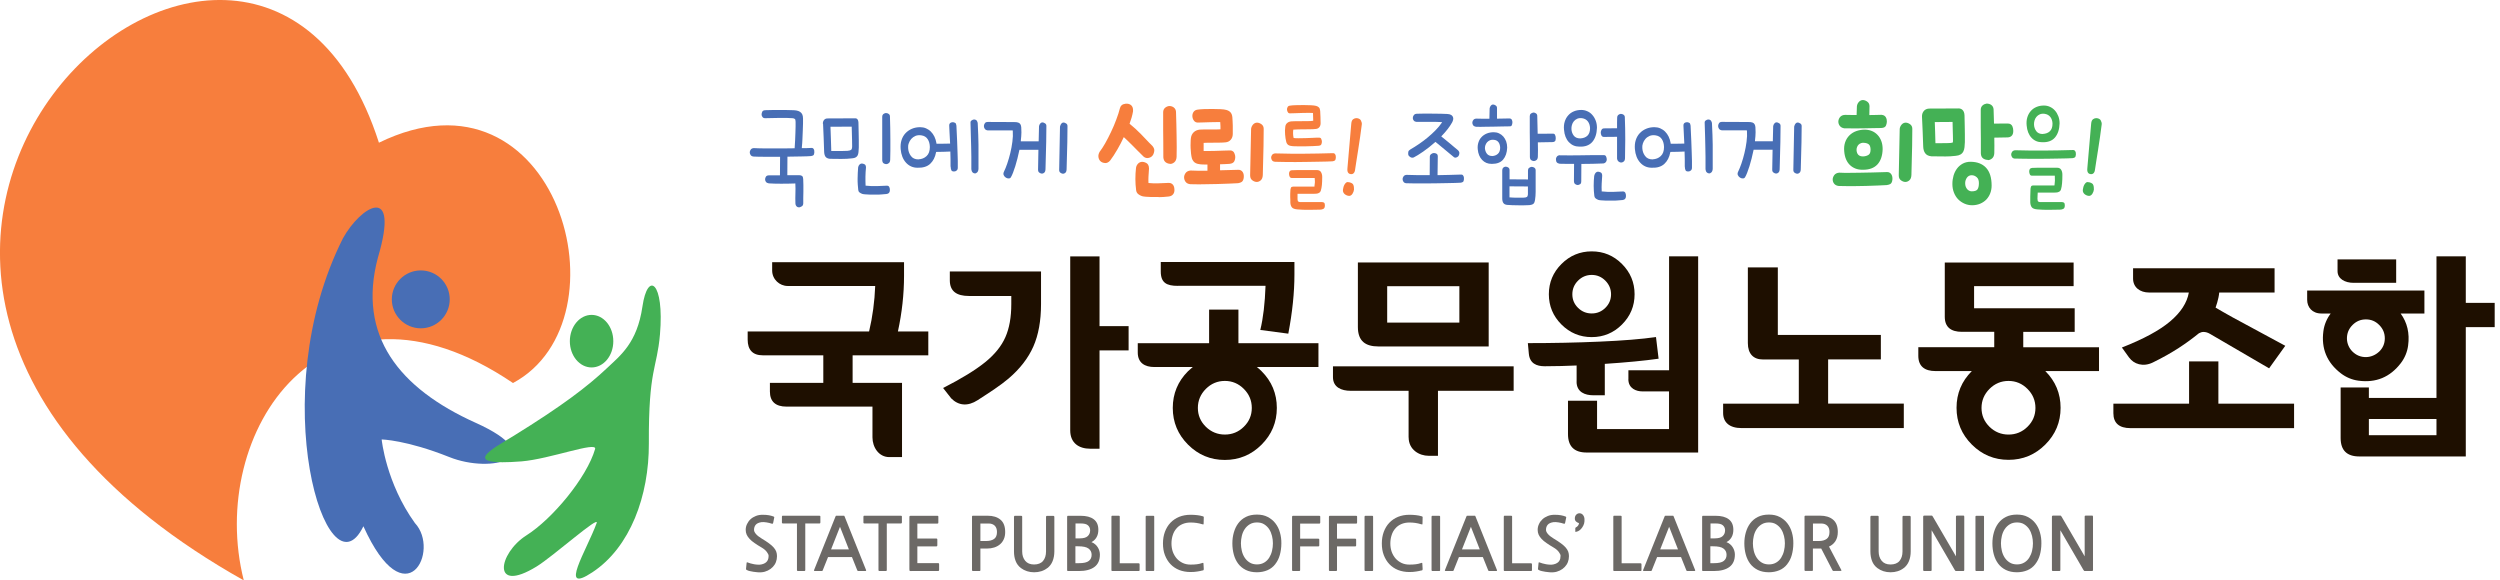
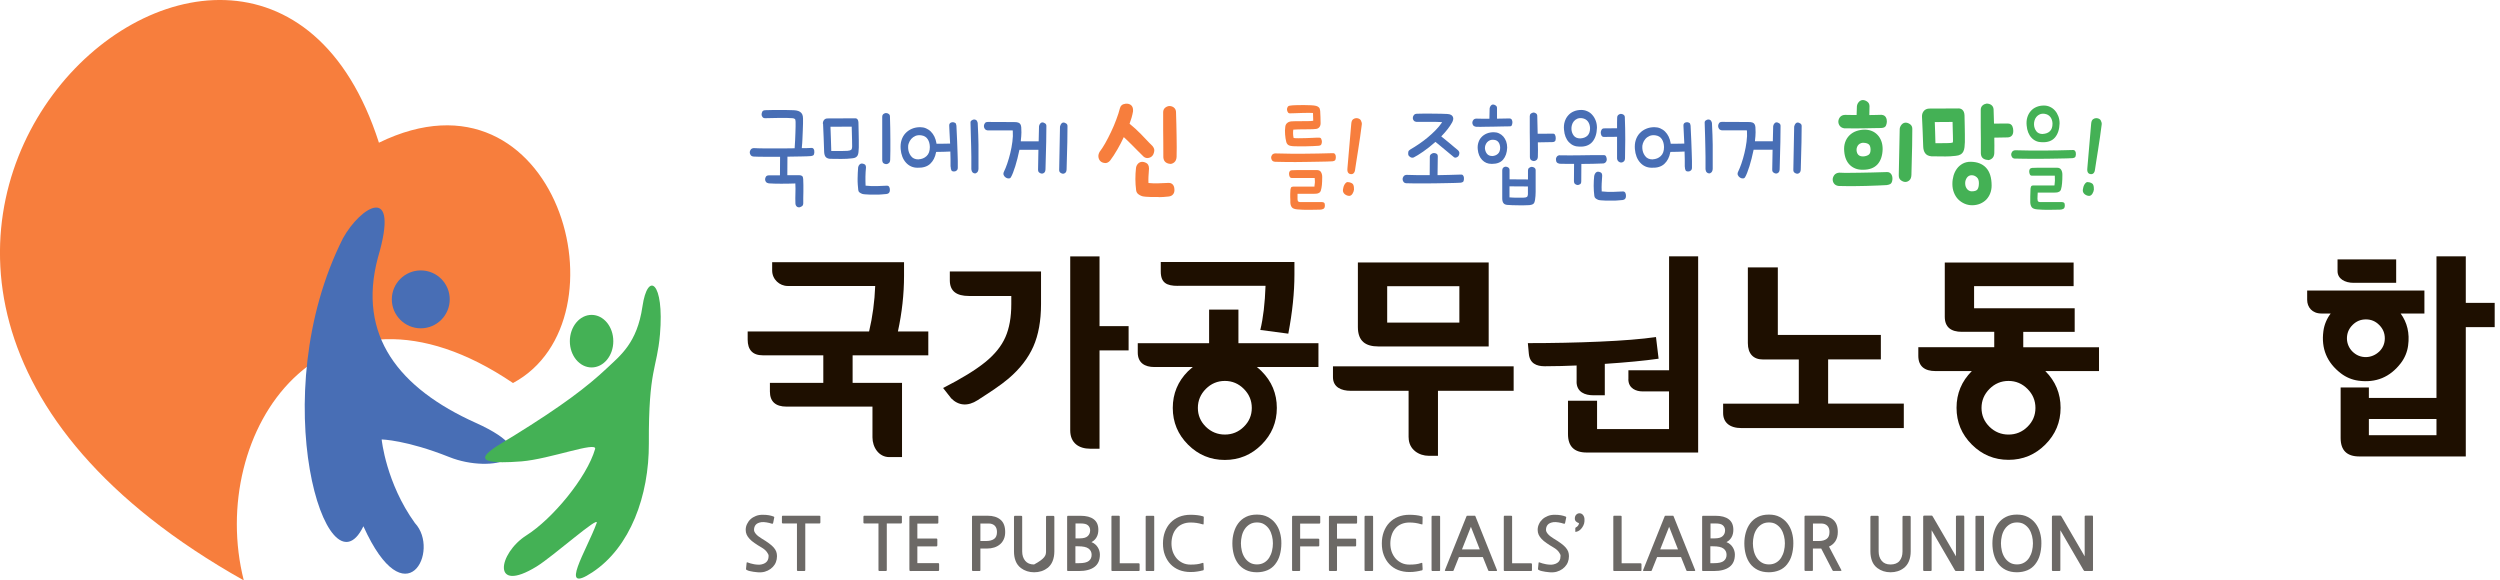
<svg xmlns="http://www.w3.org/2000/svg" width="224" height="52" viewBox="0 0 224 52" fill="none">
  <g clip-path="url(#clip0_1389_73060)">
    <path d="M21.843 52C18.481 38.74 29.05 22.881 45.965 34.319C56.539 28.65 49.907 5.002 33.952 12.786C22.61 -22.577 -28.618 23.648 21.837 52H21.843Z" fill="#F77E3D" />
    <path d="M40.296 26.823C40.296 28.256 39.13 29.417 37.702 29.417C36.274 29.417 35.107 28.251 35.107 26.823C35.107 25.395 36.269 24.229 37.702 24.229C39.135 24.229 40.296 25.39 40.296 26.823Z" fill="#486EB5" />
    <path d="M30.734 21.341C32.311 18.497 35.875 16.296 33.861 23.078C31.986 30.094 35.784 34.803 42.608 37.877C49.433 40.951 44.095 42.496 40.254 40.951C36.407 39.417 34.197 39.374 34.197 39.374C34.197 39.374 34.58 43.263 37.175 46.864C39.481 49.315 36.359 55.564 32.561 47.152C29.343 53.795 23.574 35.539 30.734 21.341Z" fill="#486EB5" />
    <path d="M54.952 30.574C54.952 31.874 54.084 32.923 53.007 32.923C51.931 32.923 51.058 31.874 51.058 30.574C51.058 29.274 51.931 28.214 53.007 28.214C54.084 28.214 54.952 29.269 54.952 30.574Z" fill="#44B155" />
    <path d="M59.133 29.966C58.862 33.099 58.105 33.003 58.137 39.737C58.158 44.409 56.475 49.044 53.071 51.281C49.992 53.322 52.565 49.315 53.46 46.865C53.726 46.13 49.565 49.848 48.079 50.759C44.009 53.258 44.638 49.571 47.168 47.968C49.496 46.497 52.575 42.795 53.321 40.232C53.529 39.513 49.256 41.133 46.731 41.34C41.1 41.782 44.052 40.259 46.001 39.066C50.364 36.37 52.65 34.623 54.36 33.008C55.58 31.852 57.082 30.75 57.562 27.468C58.031 24.234 59.538 25.241 59.133 29.972V29.966Z" fill="#44B155" />
    <path d="M69.234 50.807C69.122 50.929 68.973 51.036 68.797 51.121C68.621 51.206 68.435 51.26 68.238 51.276C68.131 51.286 68.014 51.286 67.886 51.276C67.758 51.265 67.63 51.254 67.513 51.233C67.391 51.212 67.284 51.19 67.183 51.169C67.082 51.148 67.013 51.121 66.97 51.1C66.906 51.068 66.863 51.047 66.853 51.031C66.842 51.014 66.837 50.983 66.847 50.935L66.895 50.45C66.895 50.413 66.911 50.391 66.927 50.386C66.943 50.375 66.975 50.386 67.023 50.407C67.076 50.428 67.151 50.455 67.247 50.482C67.343 50.508 67.449 50.535 67.567 50.556C67.684 50.578 67.806 50.588 67.924 50.594C68.041 50.599 68.153 50.594 68.249 50.567C68.376 50.535 68.478 50.498 68.558 50.444C68.637 50.391 68.701 50.333 68.744 50.269C68.787 50.205 68.824 50.125 68.84 50.045C68.856 49.965 68.867 49.88 68.867 49.794C68.867 49.709 68.813 49.597 68.707 49.454C68.6 49.31 68.446 49.177 68.243 49.059C67.998 48.916 67.785 48.782 67.604 48.654C67.423 48.532 67.279 48.409 67.162 48.282C67.044 48.154 66.959 48.031 66.901 47.903C66.842 47.77 66.815 47.626 66.815 47.472C66.815 47.291 66.853 47.12 66.933 46.955C67.013 46.79 67.114 46.646 67.247 46.524C67.38 46.401 67.54 46.305 67.726 46.231C67.913 46.156 68.115 46.124 68.339 46.124C68.563 46.124 68.755 46.14 68.898 46.167C69.042 46.193 69.17 46.231 69.277 46.268C69.325 46.284 69.357 46.305 69.367 46.321C69.378 46.342 69.378 46.364 69.367 46.396L69.282 46.817C69.271 46.864 69.261 46.897 69.239 46.918C69.218 46.934 69.186 46.934 69.138 46.918C69.074 46.897 69 46.875 68.92 46.854C68.84 46.833 68.76 46.817 68.675 46.806C68.589 46.795 68.51 46.785 68.435 46.779C68.36 46.779 68.291 46.779 68.227 46.785C67.982 46.822 67.812 46.902 67.71 47.024C67.609 47.147 67.561 47.296 67.561 47.483C67.561 47.594 67.62 47.712 67.732 47.845C67.844 47.978 68.014 48.111 68.233 48.244C68.51 48.409 68.733 48.559 68.914 48.692C69.09 48.825 69.234 48.947 69.335 49.07C69.436 49.193 69.511 49.31 69.554 49.432C69.596 49.555 69.618 49.688 69.618 49.832C69.618 50.215 69.49 50.546 69.229 50.817L69.234 50.807Z" fill="#6C6966" />
    <path d="M72.153 46.901V51.084C72.153 51.137 72.127 51.163 72.073 51.163H71.487C71.434 51.163 71.407 51.137 71.407 51.084V46.901H70.134C70.134 46.901 70.091 46.891 70.081 46.88C70.065 46.864 70.06 46.843 70.06 46.816V46.289C70.06 46.289 70.07 46.246 70.081 46.23C70.091 46.214 70.113 46.209 70.134 46.209H73.432C73.432 46.209 73.474 46.22 73.485 46.23C73.501 46.246 73.506 46.262 73.506 46.289V46.816C73.506 46.875 73.48 46.901 73.426 46.901H72.148H72.153Z" fill="#6C6966" />
-     <path d="M76.91 51.163C76.879 51.163 76.857 51.163 76.847 51.153C76.836 51.147 76.82 51.126 76.809 51.094L76.335 49.911H74.194L73.719 51.094C73.709 51.126 73.698 51.142 73.688 51.153C73.677 51.163 73.65 51.163 73.624 51.163H73.022C72.942 51.163 72.915 51.131 72.942 51.073L74.859 46.284C74.87 46.246 74.881 46.23 74.891 46.22C74.902 46.209 74.923 46.209 74.966 46.209H75.579C75.616 46.209 75.643 46.209 75.648 46.22C75.659 46.225 75.669 46.246 75.68 46.284L77.598 51.073C77.619 51.137 77.598 51.163 77.518 51.163H76.916H76.91ZM74.46 49.224H76.058L75.264 47.2L74.465 49.224H74.46Z" fill="#6C6966" />
    <path d="M79.457 46.901V51.084C79.457 51.137 79.43 51.163 79.377 51.163H78.791C78.738 51.163 78.711 51.137 78.711 51.084V46.901H77.438C77.438 46.901 77.395 46.891 77.385 46.88C77.369 46.864 77.363 46.843 77.363 46.816V46.289C77.363 46.289 77.374 46.246 77.385 46.23C77.395 46.214 77.417 46.209 77.438 46.209H80.736C80.736 46.209 80.778 46.22 80.789 46.23C80.805 46.246 80.81 46.262 80.81 46.289V46.816C80.81 46.875 80.783 46.901 80.73 46.901H79.452H79.457Z" fill="#6C6966" />
    <path d="M81.668 51.169C81.577 51.169 81.529 51.159 81.508 51.148C81.492 51.132 81.481 51.079 81.481 50.977V46.391C81.481 46.305 81.487 46.252 81.503 46.236C81.519 46.22 81.567 46.215 81.652 46.215H83.98C84.028 46.215 84.055 46.225 84.065 46.236C84.076 46.252 84.076 46.279 84.076 46.316V46.801C84.076 46.843 84.07 46.875 84.055 46.891C84.044 46.907 84.017 46.913 83.975 46.913H82.195V48.25H83.889C83.953 48.25 83.985 48.287 83.985 48.356V48.846C83.985 48.921 83.953 48.958 83.889 48.958H82.195V50.455H84.055C84.118 50.455 84.145 50.493 84.145 50.567V51.057C84.145 51.127 84.113 51.164 84.055 51.164H81.657L81.668 51.169Z" fill="#6C6966" />
    <path d="M87.843 49.155V51.078C87.843 51.137 87.816 51.163 87.758 51.163H87.172C87.118 51.163 87.092 51.137 87.092 51.078V46.289C87.092 46.289 87.097 46.246 87.113 46.23C87.129 46.214 87.145 46.209 87.166 46.209H88.493C88.978 46.209 89.361 46.326 89.644 46.566C89.926 46.8 90.064 47.168 90.064 47.669C90.064 47.908 90.027 48.121 89.942 48.308C89.862 48.494 89.745 48.649 89.601 48.771C89.457 48.894 89.281 48.99 89.084 49.054C88.887 49.118 88.669 49.15 88.429 49.15H87.832L87.843 49.155ZM87.843 46.901V48.473H88.376C88.669 48.473 88.903 48.409 89.074 48.287C89.244 48.164 89.329 47.956 89.329 47.669C89.329 47.418 89.26 47.232 89.127 47.099C88.988 46.971 88.812 46.907 88.594 46.907H87.848L87.843 46.901Z" fill="#6C6966" />
-     <path d="M93.847 50.892C93.687 51.02 93.505 51.116 93.303 51.18C93.106 51.244 92.888 51.276 92.659 51.276C92.206 51.276 91.811 51.148 91.476 50.898C91.257 50.732 91.098 50.519 91.002 50.269C90.9 50.019 90.853 49.726 90.853 49.401V46.311C90.853 46.311 90.858 46.268 90.874 46.247C90.89 46.225 90.906 46.215 90.927 46.215H91.513C91.513 46.215 91.55 46.225 91.566 46.242C91.582 46.258 91.588 46.279 91.588 46.3V49.406C91.588 49.747 91.678 50.029 91.859 50.248C92.04 50.466 92.302 50.578 92.653 50.578C93.005 50.578 93.282 50.471 93.458 50.258C93.633 50.045 93.724 49.763 93.724 49.411V46.305C93.724 46.305 93.735 46.263 93.745 46.247C93.761 46.231 93.777 46.22 93.804 46.22H94.39C94.39 46.22 94.433 46.231 94.448 46.252C94.465 46.273 94.47 46.295 94.47 46.316V49.406C94.47 49.731 94.416 50.019 94.315 50.274C94.214 50.53 94.054 50.738 93.847 50.903V50.892Z" fill="#6C6966" />
+     <path d="M93.847 50.892C93.687 51.02 93.505 51.116 93.303 51.18C93.106 51.244 92.888 51.276 92.659 51.276C92.206 51.276 91.811 51.148 91.476 50.898C91.257 50.732 91.098 50.519 91.002 50.269C90.9 50.019 90.853 49.726 90.853 49.401V46.311C90.853 46.311 90.858 46.268 90.874 46.247C90.89 46.225 90.906 46.215 90.927 46.215H91.513C91.513 46.215 91.55 46.225 91.566 46.242C91.582 46.258 91.588 46.279 91.588 46.3V49.406C91.588 49.747 91.678 50.029 91.859 50.248C92.04 50.466 92.302 50.578 92.653 50.578C93.633 50.045 93.724 49.763 93.724 49.411V46.305C93.724 46.305 93.735 46.263 93.745 46.247C93.761 46.231 93.777 46.22 93.804 46.22H94.39C94.39 46.22 94.433 46.231 94.448 46.252C94.465 46.273 94.47 46.295 94.47 46.316V49.406C94.47 49.731 94.416 50.019 94.315 50.274C94.214 50.53 94.054 50.738 93.847 50.903V50.892Z" fill="#6C6966" />
    <path d="M95.695 51.164C95.642 51.164 95.615 51.143 95.615 51.1V46.305C95.615 46.242 95.642 46.215 95.695 46.215H96.83C97.331 46.215 97.719 46.316 97.996 46.524C98.274 46.732 98.412 47.046 98.412 47.467C98.412 47.728 98.359 47.952 98.252 48.138C98.146 48.325 97.991 48.468 97.794 48.575C97.922 48.623 98.034 48.687 98.124 48.767C98.22 48.846 98.295 48.937 98.359 49.038C98.423 49.139 98.471 49.246 98.503 49.358C98.535 49.47 98.551 49.582 98.551 49.688C98.551 50.184 98.391 50.551 98.066 50.796C97.741 51.041 97.272 51.164 96.659 51.164H95.695ZM96.356 48.948V50.461H96.675C97.096 50.461 97.389 50.397 97.56 50.258C97.73 50.12 97.81 49.944 97.81 49.71C97.81 49.475 97.719 49.289 97.533 49.15C97.347 49.012 97.038 48.948 96.601 48.948H96.35H96.356ZM96.366 46.907V48.239H96.723C97.07 48.239 97.315 48.175 97.459 48.037C97.602 47.904 97.677 47.733 97.677 47.52C97.677 47.339 97.613 47.19 97.485 47.072C97.357 46.955 97.139 46.902 96.835 46.902H96.366V46.907Z" fill="#6C6966" />
    <path d="M99.664 51.163C99.664 51.163 99.621 51.158 99.605 51.142C99.589 51.126 99.584 51.11 99.584 51.084V46.289C99.584 46.289 99.589 46.246 99.605 46.23C99.621 46.214 99.637 46.209 99.664 46.209H100.255C100.255 46.209 100.298 46.22 100.309 46.23C100.324 46.246 100.33 46.262 100.33 46.289V50.471H102.029C102.083 50.471 102.109 50.498 102.109 50.556V51.084C102.109 51.084 102.104 51.126 102.088 51.142C102.072 51.158 102.056 51.163 102.035 51.163H99.664Z" fill="#6C6966" />
    <path d="M103.334 51.164H102.738C102.679 51.164 102.652 51.137 102.652 51.079V46.3C102.652 46.242 102.679 46.215 102.738 46.215H103.334C103.393 46.215 103.419 46.242 103.419 46.3V51.079C103.419 51.137 103.393 51.164 103.334 51.164Z" fill="#6C6966" />
    <path d="M107.75 51.11C107.622 51.148 107.468 51.18 107.292 51.206C107.111 51.238 106.903 51.254 106.669 51.254C106.296 51.254 105.96 51.19 105.657 51.073C105.353 50.951 105.092 50.775 104.879 50.551C104.666 50.327 104.5 50.056 104.378 49.741C104.255 49.427 104.202 49.075 104.202 48.692C104.202 48.308 104.261 47.962 104.378 47.648C104.495 47.333 104.66 47.062 104.873 46.838C105.086 46.614 105.348 46.438 105.651 46.31C105.955 46.188 106.296 46.124 106.674 46.124C106.871 46.124 107.063 46.135 107.255 46.156C107.441 46.177 107.612 46.209 107.766 46.257C107.814 46.268 107.841 46.289 107.851 46.305C107.862 46.327 107.862 46.358 107.857 46.401L107.846 46.886C107.846 46.955 107.835 46.992 107.814 46.992C107.793 46.992 107.755 46.982 107.702 46.966C107.372 46.864 107.031 46.817 106.679 46.817C106.408 46.817 106.168 46.864 105.955 46.955C105.742 47.046 105.561 47.173 105.417 47.344C105.268 47.509 105.156 47.706 105.081 47.941C105.007 48.17 104.964 48.42 104.964 48.697C104.964 48.974 105.007 49.219 105.086 49.448C105.172 49.677 105.289 49.874 105.438 50.045C105.587 50.215 105.768 50.343 105.976 50.444C106.184 50.54 106.413 50.588 106.669 50.588C106.898 50.588 107.09 50.578 107.249 50.556C107.409 50.535 107.558 50.503 107.692 50.455C107.75 50.434 107.787 50.428 107.803 50.434C107.819 50.444 107.83 50.461 107.83 50.492L107.857 50.961C107.857 51.009 107.857 51.047 107.846 51.068C107.835 51.089 107.803 51.105 107.755 51.121L107.75 51.11Z" fill="#6C6966" />
    <path d="M114.272 50.54C114.074 50.79 113.84 50.977 113.558 51.094C113.275 51.211 112.966 51.275 112.62 51.275C112.237 51.275 111.901 51.206 111.624 51.067C111.347 50.929 111.118 50.742 110.942 50.508C110.766 50.273 110.633 49.996 110.548 49.682C110.463 49.368 110.42 49.037 110.42 48.686C110.42 48.334 110.463 48.02 110.553 47.706C110.644 47.391 110.772 47.12 110.953 46.88C111.134 46.64 111.358 46.454 111.635 46.315C111.912 46.177 112.237 46.107 112.62 46.107C113.004 46.107 113.318 46.177 113.59 46.321C113.861 46.464 114.096 46.651 114.277 46.891C114.458 47.125 114.597 47.402 114.682 47.711C114.772 48.02 114.815 48.35 114.81 48.691C114.81 49.075 114.756 49.421 114.671 49.73C114.586 50.039 114.447 50.311 114.266 50.54H114.272ZM112.625 46.811C112.37 46.811 112.151 46.869 111.97 46.981C111.789 47.093 111.64 47.237 111.523 47.413C111.405 47.588 111.32 47.791 111.267 48.015C111.214 48.238 111.187 48.462 111.187 48.686C111.187 48.91 111.214 49.133 111.267 49.357C111.32 49.581 111.405 49.783 111.523 49.964C111.64 50.145 111.789 50.289 111.97 50.401C112.151 50.513 112.37 50.572 112.625 50.572C112.881 50.572 113.094 50.513 113.281 50.401C113.467 50.289 113.611 50.145 113.723 49.964C113.835 49.783 113.92 49.581 113.973 49.357C114.027 49.133 114.053 48.91 114.053 48.686C114.053 48.462 114.027 48.244 113.973 48.025C113.92 47.807 113.835 47.599 113.723 47.423C113.606 47.242 113.456 47.098 113.275 46.981C113.094 46.864 112.876 46.811 112.62 46.811H112.625Z" fill="#6C6966" />
    <path d="M116.493 46.907V48.266H118.123C118.182 48.266 118.208 48.292 118.208 48.346V48.879C118.208 48.932 118.182 48.958 118.123 48.958H116.493V51.068C116.493 51.132 116.461 51.164 116.403 51.164H115.864C115.801 51.164 115.769 51.132 115.769 51.068V46.332C115.769 46.284 115.779 46.252 115.795 46.236C115.811 46.22 115.838 46.215 115.875 46.215H118.219C118.219 46.215 118.262 46.225 118.272 46.236C118.288 46.252 118.294 46.268 118.294 46.295V46.822C118.294 46.886 118.267 46.913 118.214 46.913H116.493V46.907Z" fill="#6C6966" />
    <path d="M119.796 46.907V48.266H121.426C121.485 48.266 121.511 48.292 121.511 48.346V48.879C121.511 48.932 121.485 48.958 121.426 48.958H119.796V51.068C119.796 51.132 119.764 51.164 119.705 51.164H119.167C119.103 51.164 119.071 51.132 119.071 51.068V46.332C119.071 46.284 119.082 46.252 119.098 46.236C119.114 46.22 119.141 46.215 119.178 46.215H121.522C121.522 46.215 121.564 46.225 121.575 46.236C121.591 46.252 121.596 46.268 121.596 46.295V46.822C121.596 46.886 121.57 46.913 121.517 46.913H119.796V46.907Z" fill="#6C6966" />
    <path d="M122.945 51.164H122.348C122.289 51.164 122.263 51.137 122.263 51.079V46.3C122.263 46.242 122.289 46.215 122.348 46.215H122.945C123.003 46.215 123.03 46.242 123.03 46.3V51.079C123.03 51.137 123.003 51.164 122.945 51.164Z" fill="#6C6966" />
    <path d="M127.36 51.11C127.233 51.148 127.078 51.18 126.902 51.206C126.721 51.238 126.513 51.254 126.279 51.254C125.906 51.254 125.571 51.19 125.267 51.073C124.963 50.951 124.702 50.775 124.489 50.551C124.276 50.327 124.111 50.056 123.988 49.741C123.866 49.427 123.812 49.075 123.812 48.692C123.812 48.308 123.871 47.962 123.988 47.648C124.106 47.333 124.271 47.062 124.484 46.838C124.697 46.614 124.958 46.438 125.262 46.31C125.565 46.188 125.906 46.124 126.284 46.124C126.481 46.124 126.673 46.135 126.865 46.156C127.052 46.177 127.222 46.209 127.376 46.257C127.424 46.268 127.451 46.289 127.462 46.305C127.472 46.327 127.472 46.358 127.467 46.401L127.456 46.886C127.456 46.955 127.446 46.992 127.424 46.992C127.403 46.992 127.366 46.982 127.313 46.966C126.982 46.864 126.641 46.817 126.29 46.817C126.018 46.817 125.778 46.864 125.565 46.955C125.352 47.046 125.171 47.173 125.027 47.344C124.878 47.509 124.766 47.706 124.692 47.941C124.617 48.17 124.574 48.42 124.574 48.697C124.574 48.974 124.617 49.219 124.697 49.448C124.782 49.677 124.899 49.874 125.048 50.045C125.198 50.215 125.379 50.343 125.586 50.444C125.794 50.54 126.023 50.588 126.279 50.588C126.508 50.588 126.7 50.578 126.86 50.556C127.02 50.535 127.169 50.503 127.302 50.455C127.36 50.434 127.398 50.428 127.414 50.434C127.43 50.444 127.44 50.461 127.44 50.492L127.467 50.961C127.467 51.009 127.467 51.047 127.456 51.068C127.446 51.089 127.414 51.105 127.366 51.121L127.36 51.11Z" fill="#6C6966" />
    <path d="M128.948 51.164H128.352C128.293 51.164 128.267 51.137 128.267 51.079V46.3C128.267 46.242 128.293 46.215 128.352 46.215H128.948C129.007 46.215 129.034 46.242 129.034 46.3V51.079C129.034 51.137 129.007 51.164 128.948 51.164Z" fill="#6C6966" />
    <path d="M133.439 51.163C133.407 51.163 133.386 51.163 133.375 51.153C133.364 51.147 133.348 51.126 133.338 51.094L132.863 49.911H130.722L130.248 51.094C130.237 51.126 130.226 51.142 130.216 51.153C130.205 51.163 130.178 51.163 130.152 51.163H129.55C129.47 51.163 129.443 51.131 129.47 51.073L131.388 46.284C131.398 46.246 131.409 46.23 131.42 46.22C131.425 46.214 131.452 46.209 131.494 46.209H132.107C132.144 46.209 132.171 46.209 132.176 46.22C132.182 46.23 132.198 46.246 132.208 46.284L134.126 51.073C134.147 51.137 134.126 51.163 134.046 51.163H133.444H133.439ZM130.988 49.224H132.586L131.793 47.2L130.994 49.224H130.988Z" fill="#6C6966" />
    <path d="M134.814 51.163C134.814 51.163 134.771 51.158 134.761 51.142C134.745 51.126 134.739 51.11 134.739 51.084V46.289C134.739 46.289 134.75 46.246 134.761 46.23C134.771 46.214 134.793 46.209 134.814 46.209H135.405C135.405 46.209 135.448 46.22 135.464 46.23C135.48 46.246 135.485 46.262 135.485 46.289V50.471H137.185C137.238 50.471 137.264 50.498 137.264 50.556V51.084C137.264 51.084 137.259 51.126 137.243 51.142C137.227 51.158 137.211 51.163 137.19 51.163H134.819H134.814Z" fill="#6C6966" />
    <path d="M140.194 50.807C140.082 50.929 139.933 51.036 139.757 51.121C139.581 51.206 139.395 51.26 139.198 51.276C139.091 51.286 138.974 51.286 138.846 51.276C138.718 51.265 138.59 51.254 138.473 51.233C138.351 51.212 138.244 51.19 138.143 51.169C138.047 51.148 137.973 51.121 137.93 51.1C137.866 51.068 137.823 51.047 137.813 51.031C137.802 51.014 137.797 50.983 137.807 50.935L137.855 50.45C137.855 50.413 137.871 50.391 137.887 50.386C137.903 50.381 137.935 50.386 137.983 50.407C138.036 50.428 138.111 50.455 138.207 50.482C138.303 50.508 138.409 50.535 138.527 50.556C138.644 50.578 138.766 50.588 138.883 50.594C139.001 50.599 139.113 50.594 139.208 50.567C139.336 50.535 139.438 50.498 139.517 50.444C139.597 50.397 139.661 50.333 139.704 50.269C139.746 50.205 139.784 50.125 139.8 50.045C139.816 49.965 139.826 49.88 139.826 49.794C139.826 49.709 139.773 49.597 139.667 49.454C139.56 49.31 139.406 49.177 139.203 49.059C138.958 48.916 138.745 48.782 138.564 48.654C138.383 48.532 138.239 48.409 138.122 48.282C138.004 48.154 137.919 48.031 137.861 47.903C137.802 47.77 137.775 47.626 137.775 47.472C137.775 47.291 137.813 47.12 137.893 46.955C137.967 46.79 138.074 46.646 138.207 46.524C138.34 46.401 138.5 46.305 138.686 46.231C138.873 46.156 139.075 46.124 139.299 46.124C139.523 46.124 139.715 46.14 139.858 46.167C140.008 46.193 140.13 46.231 140.237 46.268C140.285 46.284 140.317 46.305 140.327 46.321C140.338 46.337 140.338 46.364 140.327 46.396L140.242 46.817C140.231 46.864 140.221 46.897 140.199 46.918C140.178 46.934 140.146 46.934 140.098 46.918C140.034 46.897 139.96 46.875 139.88 46.854C139.8 46.833 139.72 46.817 139.635 46.806C139.549 46.795 139.469 46.785 139.395 46.779C139.32 46.779 139.251 46.779 139.187 46.785C138.942 46.822 138.772 46.902 138.67 47.024C138.569 47.147 138.521 47.296 138.521 47.483C138.521 47.594 138.58 47.712 138.692 47.845C138.804 47.978 138.974 48.111 139.192 48.244C139.469 48.409 139.693 48.559 139.874 48.692C140.05 48.825 140.194 48.947 140.295 49.07C140.396 49.193 140.471 49.31 140.514 49.432C140.556 49.555 140.578 49.688 140.578 49.832C140.578 50.215 140.45 50.546 140.189 50.817L140.194 50.807Z" fill="#6C6966" />
    <path d="M141.532 45.991C141.654 45.991 141.755 46.044 141.835 46.14C141.915 46.241 141.958 46.358 141.968 46.486C141.979 46.646 141.968 46.785 141.937 46.902C141.905 47.019 141.851 47.131 141.777 47.243C141.713 47.344 141.633 47.429 141.542 47.504C141.452 47.578 141.345 47.626 141.233 47.648C141.175 47.674 141.148 47.663 141.148 47.615V47.36C141.148 47.322 141.148 47.301 141.159 47.291C141.169 47.28 141.175 47.269 141.196 47.259C141.271 47.221 141.335 47.173 141.388 47.104C141.441 47.035 141.473 46.96 141.478 46.87C141.388 46.848 141.303 46.806 141.223 46.736C141.143 46.667 141.105 46.577 141.105 46.459C141.105 46.321 141.143 46.204 141.228 46.118C141.308 46.033 141.414 45.985 141.542 45.985L141.532 45.991Z" fill="#6C6966" />
    <path d="M144.626 51.163C144.626 51.163 144.584 51.158 144.573 51.142C144.557 51.126 144.552 51.11 144.552 51.084V46.289C144.552 46.289 144.562 46.246 144.573 46.23C144.584 46.214 144.605 46.209 144.626 46.209H145.218C145.218 46.209 145.26 46.22 145.276 46.23C145.292 46.246 145.298 46.262 145.298 46.289V50.471H146.997C147.05 50.471 147.077 50.498 147.077 50.556V51.084C147.077 51.084 147.072 51.126 147.056 51.142C147.04 51.158 147.024 51.163 147.002 51.163H144.632H144.626Z" fill="#6C6966" />
    <path d="M151.195 51.163C151.163 51.163 151.141 51.163 151.131 51.153C151.12 51.147 151.104 51.126 151.093 51.094L150.619 49.911H148.478L148.004 51.094C147.993 51.126 147.982 51.142 147.972 51.153C147.961 51.163 147.934 51.163 147.908 51.163H147.306C147.226 51.163 147.199 51.131 147.226 51.073L149.144 46.284C149.154 46.246 149.165 46.23 149.176 46.22C149.181 46.214 149.208 46.209 149.25 46.209H149.863C149.9 46.209 149.927 46.209 149.932 46.22C149.937 46.23 149.953 46.246 149.964 46.284L151.882 51.073C151.903 51.137 151.882 51.163 151.802 51.163H151.2H151.195ZM148.749 49.224H150.348L149.554 47.2L148.755 49.224H148.749Z" fill="#6C6966" />
    <path d="M152.591 51.164C152.537 51.164 152.511 51.143 152.511 51.1V46.305C152.511 46.242 152.537 46.215 152.591 46.215H153.725C154.226 46.215 154.615 46.316 154.892 46.524C155.169 46.732 155.308 47.046 155.308 47.467C155.308 47.728 155.254 47.952 155.148 48.138C155.041 48.325 154.887 48.468 154.69 48.575C154.817 48.623 154.929 48.687 155.02 48.767C155.116 48.846 155.19 48.937 155.254 49.038C155.318 49.139 155.366 49.246 155.398 49.358C155.43 49.47 155.446 49.582 155.446 49.688C155.446 50.184 155.286 50.551 154.961 50.796C154.636 51.041 154.168 51.164 153.555 51.164H152.591ZM153.246 48.948V50.461H153.566C153.986 50.461 154.279 50.397 154.45 50.258C154.62 50.12 154.7 49.944 154.7 49.71C154.7 49.475 154.61 49.289 154.423 49.15C154.242 49.012 153.928 48.948 153.491 48.948H153.241H153.246ZM153.262 46.907V48.239H153.614C153.96 48.239 154.205 48.175 154.349 48.037C154.493 47.904 154.567 47.733 154.567 47.52C154.567 47.339 154.503 47.19 154.375 47.072C154.247 46.955 154.029 46.902 153.725 46.902H153.262V46.907Z" fill="#6C6966" />
    <path d="M160.145 50.54C159.948 50.79 159.713 50.977 159.431 51.094C159.148 51.211 158.839 51.275 158.493 51.275C158.11 51.275 157.774 51.206 157.497 51.067C157.22 50.929 156.991 50.742 156.815 50.508C156.639 50.273 156.506 49.996 156.421 49.682C156.336 49.368 156.293 49.037 156.293 48.686C156.293 48.334 156.336 48.02 156.426 47.706C156.517 47.391 156.645 47.12 156.826 46.88C157.007 46.64 157.231 46.454 157.508 46.315C157.785 46.177 158.11 46.107 158.493 46.107C158.877 46.107 159.191 46.177 159.463 46.321C159.734 46.464 159.969 46.651 160.15 46.891C160.331 47.125 160.47 47.402 160.555 47.711C160.645 48.02 160.688 48.35 160.683 48.691C160.683 49.075 160.629 49.421 160.544 49.73C160.459 50.039 160.32 50.311 160.139 50.54H160.145ZM158.498 46.811C158.243 46.811 158.024 46.869 157.843 46.981C157.662 47.093 157.513 47.237 157.396 47.413C157.279 47.588 157.193 47.791 157.14 48.015C157.087 48.238 157.06 48.462 157.06 48.686C157.06 48.91 157.087 49.133 157.14 49.357C157.193 49.581 157.279 49.783 157.396 49.964C157.513 50.145 157.662 50.289 157.843 50.401C158.024 50.513 158.243 50.572 158.498 50.572C158.754 50.572 158.967 50.513 159.154 50.401C159.34 50.289 159.484 50.145 159.596 49.964C159.708 49.783 159.793 49.581 159.846 49.357C159.9 49.133 159.926 48.91 159.926 48.686C159.926 48.462 159.9 48.244 159.846 48.025C159.793 47.807 159.708 47.599 159.596 47.423C159.479 47.242 159.33 47.098 159.148 46.981C158.967 46.864 158.749 46.811 158.493 46.811H158.498Z" fill="#6C6966" />
    <path d="M164.354 51.164C164.306 51.164 164.274 51.164 164.252 51.153C164.231 51.148 164.215 51.127 164.188 51.095L163.182 49.15H162.436V51.073C162.436 51.132 162.409 51.158 162.35 51.158H161.764C161.711 51.158 161.685 51.132 161.685 51.073V46.284C161.685 46.284 161.69 46.241 161.706 46.225C161.722 46.209 161.738 46.204 161.759 46.204H163.086C163.57 46.204 163.954 46.321 164.242 46.561C164.529 46.801 164.668 47.163 164.668 47.664C164.668 47.983 164.599 48.255 164.46 48.474C164.322 48.692 164.13 48.862 163.879 48.974L164.977 51.063C165.014 51.127 164.988 51.153 164.897 51.153H164.343L164.354 51.164ZM162.441 46.902V48.474H162.979C163.267 48.474 163.496 48.41 163.666 48.287C163.837 48.165 163.922 47.957 163.922 47.669C163.922 47.419 163.858 47.232 163.72 47.099C163.586 46.971 163.405 46.907 163.187 46.907H162.441V46.902Z" fill="#6C6966" />
    <path d="M170.581 50.892C170.421 51.02 170.24 51.116 170.037 51.18C169.84 51.244 169.622 51.276 169.393 51.276C168.94 51.276 168.546 51.148 168.21 50.898C167.992 50.732 167.832 50.519 167.736 50.269C167.64 50.019 167.587 49.726 167.587 49.401V46.311C167.587 46.311 167.592 46.268 167.608 46.247C167.624 46.225 167.64 46.215 167.667 46.215H168.253C168.253 46.215 168.295 46.225 168.306 46.242C168.322 46.258 168.327 46.279 168.327 46.3V49.406C168.327 49.747 168.418 50.029 168.599 50.248C168.78 50.466 169.041 50.578 169.393 50.578C169.744 50.578 170.022 50.471 170.197 50.258C170.373 50.045 170.464 49.763 170.464 49.411V46.305C170.464 46.305 170.469 46.263 170.485 46.247C170.501 46.231 170.517 46.22 170.538 46.22H171.124C171.124 46.22 171.162 46.231 171.178 46.252C171.194 46.273 171.199 46.295 171.199 46.316V49.406C171.199 49.731 171.146 50.019 171.044 50.274C170.943 50.53 170.783 50.738 170.576 50.903L170.581 50.892Z" fill="#6C6966" />
    <path d="M175.279 51.163C175.242 51.163 175.215 51.158 175.199 51.142C175.183 51.131 175.162 51.099 175.136 51.057L173.074 47.509V51.057C173.074 51.099 173.069 51.131 173.053 51.142C173.042 51.153 173.01 51.163 172.967 51.163H172.424C172.387 51.163 172.36 51.158 172.344 51.142C172.328 51.131 172.317 51.099 172.317 51.057V46.321C172.317 46.267 172.328 46.236 172.344 46.22C172.36 46.204 172.392 46.198 172.445 46.198H173.047C173.085 46.198 173.106 46.198 173.127 46.214C173.148 46.23 173.164 46.257 173.191 46.305L175.253 49.847V46.305C175.253 46.262 175.258 46.23 175.274 46.22C175.29 46.209 175.317 46.198 175.359 46.198H175.903C175.945 46.198 175.972 46.204 175.983 46.22C175.993 46.23 175.999 46.262 175.999 46.305V51.041C175.999 51.094 175.988 51.126 175.977 51.142C175.961 51.158 175.929 51.163 175.881 51.163H175.279Z" fill="#6C6966" />
    <path d="M177.683 51.164H177.086C177.028 51.164 177.001 51.137 177.001 51.079V46.3C177.001 46.242 177.028 46.215 177.086 46.215H177.683C177.741 46.215 177.768 46.242 177.768 46.3V51.079C177.768 51.137 177.741 51.164 177.683 51.164Z" fill="#6C6966" />
    <path d="M182.37 50.54C182.173 50.79 181.939 50.977 181.656 51.094C181.374 51.211 181.065 51.275 180.719 51.275C180.335 51.275 180 51.206 179.723 51.067C179.445 50.929 179.216 50.742 179.041 50.508C178.865 50.273 178.732 49.996 178.646 49.682C178.561 49.368 178.519 49.037 178.519 48.686C178.519 48.334 178.561 48.02 178.652 47.706C178.742 47.391 178.87 47.12 179.051 46.88C179.232 46.64 179.456 46.454 179.733 46.315C180.01 46.177 180.335 46.107 180.719 46.107C181.102 46.107 181.417 46.177 181.688 46.321C181.96 46.464 182.194 46.651 182.376 46.891C182.557 47.125 182.695 47.402 182.78 47.711C182.871 48.02 182.914 48.35 182.908 48.691C182.908 49.075 182.855 49.421 182.77 49.73C182.685 50.039 182.546 50.311 182.365 50.54H182.37ZM180.724 46.811C180.468 46.811 180.25 46.869 180.069 46.981C179.888 47.093 179.739 47.237 179.621 47.413C179.504 47.588 179.419 47.791 179.366 48.015C179.312 48.238 179.286 48.462 179.286 48.686C179.286 48.91 179.312 49.133 179.366 49.357C179.419 49.581 179.504 49.783 179.621 49.964C179.739 50.145 179.888 50.289 180.069 50.401C180.25 50.513 180.468 50.572 180.724 50.572C180.98 50.572 181.193 50.513 181.379 50.401C181.566 50.289 181.71 50.145 181.821 49.964C181.933 49.783 182.019 49.581 182.072 49.357C182.125 49.133 182.152 48.91 182.152 48.686C182.152 48.462 182.125 48.244 182.072 48.025C182.019 47.807 181.933 47.599 181.821 47.423C181.704 47.242 181.555 47.098 181.374 46.981C181.193 46.864 180.974 46.811 180.719 46.811H180.724Z" fill="#6C6966" />
    <path d="M186.814 51.163C186.776 51.163 186.75 51.158 186.734 51.142C186.718 51.131 186.696 51.099 186.67 51.057L184.608 47.509V51.057C184.608 51.099 184.603 51.131 184.587 51.142C184.576 51.153 184.544 51.163 184.501 51.163H183.958C183.921 51.163 183.894 51.158 183.878 51.142C183.862 51.131 183.852 51.099 183.852 51.057V46.321C183.852 46.267 183.862 46.236 183.878 46.22C183.894 46.204 183.926 46.198 183.979 46.198H184.581C184.619 46.198 184.64 46.198 184.661 46.214C184.683 46.23 184.699 46.257 184.725 46.305L186.787 49.847V46.305C186.787 46.262 186.792 46.23 186.808 46.22C186.824 46.209 186.851 46.198 186.893 46.198H187.437C187.479 46.198 187.506 46.204 187.517 46.22C187.527 46.23 187.533 46.262 187.533 46.305V51.041C187.533 51.094 187.522 51.126 187.511 51.142C187.495 51.158 187.463 51.163 187.416 51.163H186.814Z" fill="#6C6966" />
    <path d="M78.173 39.188V36.433H70.475C69.484 36.433 68.984 35.975 68.984 35.08V34.302H73.768V31.836H68.344C67.433 31.836 66.991 31.34 66.991 30.429V29.7H77.87C78.184 28.378 78.365 27.02 78.418 25.624H70.576C69.857 25.624 69.186 25.038 69.186 24.239V23.493H81.002V24.713C81.002 26.343 80.821 28.005 80.453 29.7H83.176V31.836H76.394V34.302H80.821V40.956H79.681C78.738 40.956 78.173 40.072 78.173 39.188Z" fill="#1E0F00" />
    <path d="M85.221 35.682L84.502 34.765C86.148 33.924 87.4 33.157 88.263 32.459C89.126 31.761 89.733 31.01 90.085 30.205C90.437 29.406 90.612 28.421 90.612 27.254V26.519H86.809C85.711 26.519 85.104 26.093 85.104 25.118V24.324H93.276V27.254C93.276 28.74 93.047 30.008 92.589 31.047C92.131 32.086 91.39 33.045 90.367 33.918C89.648 34.531 88.705 35.138 87.603 35.852C86.713 36.428 85.887 36.358 85.216 35.682H85.221ZM95.892 38.553V22.971H98.518V29.22H101.123V31.393H98.518V40.205H97.676C96.68 40.205 95.892 39.704 95.892 38.558V38.553Z" fill="#1E0F00" />
    <path d="M126.21 39.188V35.016H121.021C120.185 35.016 119.434 34.697 119.434 33.796V32.822H135.623V35.016H128.842V40.839H128.005C127.169 40.839 126.215 40.301 126.215 39.188H126.21ZM121.666 29.3V23.515H133.386V31.042H123.504C122.358 31.042 121.666 30.573 121.666 29.3ZM130.759 25.646H124.292V28.906H130.759V25.646Z" fill="#1E0F00" />
    <path d="M156.608 30.738V23.956H159.293V30.008H168.525V32.203H163.8V36.161H170.581V38.356H156.043C154.956 38.356 154.392 37.839 154.392 37.003V36.166H161.173V32.208H157.95C157.114 32.208 156.608 31.707 156.608 30.743V30.738Z" fill="#1E0F00" />
-     <path d="M189.359 37.024V36.166H196.141V32.384H198.767V36.166H205.549V38.361H190.888C189.881 38.361 189.359 37.908 189.359 37.029V37.024ZM190.771 32.043L190.121 31.137C192.044 30.386 193.483 29.608 194.442 28.799C195.401 27.989 195.96 27.126 196.12 26.21H192.561C191.746 26.21 191.123 25.752 191.123 24.958V24.036H203.802V26.21H198.842C198.799 26.785 198.517 27.563 198.517 27.563C198.517 27.563 199.796 28.314 200.057 28.442L204.761 30.983L203.312 33.002L198.022 29.918C197.824 29.8 197.627 29.742 197.436 29.742C197.302 29.742 197.169 29.779 197.025 29.859C195.939 30.738 194.692 31.601 192.891 32.48C192.007 32.911 191.181 32.608 190.776 32.043H190.771Z" fill="#1E0F00" />
    <path d="M188.065 31.117H181.284V29.737H185.892V27.622H176.878V25.64H185.796V23.525H174.252V28.384C174.252 29.305 174.8 29.732 175.786 29.732H178.684V31.111H171.881V31.884C171.881 32.827 172.456 33.248 173.42 33.248H176.681C176.681 33.248 176.681 33.248 176.675 33.248C175.764 34.159 175.306 35.256 175.306 36.54C175.306 37.824 175.764 38.921 176.675 39.832C177.586 40.743 178.684 41.201 179.968 41.201C181.252 41.201 182.349 40.743 183.26 39.832C184.171 38.921 184.629 37.824 184.629 36.54C184.629 35.256 184.171 34.159 183.26 33.248C183.26 33.248 183.26 33.248 183.255 33.248H188.071V31.111L188.065 31.117ZM181.662 38.239C181.188 38.708 180.618 38.937 179.962 38.937C179.307 38.937 178.732 38.703 178.258 38.239C177.784 37.771 177.544 37.211 177.544 36.551C177.544 35.89 177.784 35.325 178.258 34.846C178.732 34.372 179.302 34.132 179.962 34.132C180.623 34.132 181.188 34.372 181.662 34.846C182.136 35.32 182.376 35.89 182.376 36.551C182.376 37.211 182.136 37.776 181.662 38.239Z" fill="#1E0F00" />
    <path d="M105.528 25.608H113.392C113.338 27.174 113.184 28.495 112.923 29.566L115.432 29.896C115.8 27.968 115.981 26.204 115.981 24.601V23.477H104.005V24.324C104.005 25.346 104.538 25.613 105.528 25.613V25.608Z" fill="#1E0F00" />
    <path d="M118.133 30.748H110.963V27.738H108.336V30.748H101.943V31.585C101.943 32.522 102.588 32.885 103.419 32.885H106.871C106.727 33.002 106.589 33.124 106.45 33.257C105.539 34.168 105.081 35.266 105.081 36.55C105.081 37.834 105.539 38.931 106.45 39.842C107.361 40.753 108.459 41.211 109.743 41.211C111.026 41.211 112.124 40.753 113.035 39.842C113.946 38.931 114.404 37.834 114.404 36.55C114.404 35.266 113.946 34.168 113.035 33.257C112.902 33.124 112.758 33.002 112.614 32.885H118.133V30.748ZM111.447 38.238C110.973 38.707 110.403 38.936 109.748 38.936C109.093 38.936 108.517 38.702 108.043 38.238C107.569 37.77 107.329 37.21 107.329 36.55C107.329 35.889 107.569 35.324 108.043 34.845C108.517 34.371 109.087 34.131 109.748 34.131C110.408 34.131 110.973 34.371 111.447 34.845C111.921 35.319 112.161 35.889 112.161 36.55C112.161 37.21 111.921 37.775 111.447 38.238Z" fill="#1E0F00" />
    <path d="M141.265 34.201V32.747C140.402 32.784 139.448 32.816 138.409 32.816C137.674 32.816 137.056 32.566 136.982 31.676L136.896 30.744C139.129 30.744 141.276 30.701 143.332 30.61C145.388 30.52 147.072 30.387 148.377 30.2L148.611 32.139C147.333 32.321 145.724 32.475 143.79 32.603V35.416H142.751C142.037 35.416 141.26 35.149 141.26 34.191L141.265 34.201ZM145.905 33.977V33.173H149.549V22.966H152.154V40.546H142.16C141.052 40.546 140.492 39.997 140.492 38.895V35.906H143.097V38.447H149.544V35.069H147.152C146.635 35.069 145.9 34.83 145.9 33.972L145.905 33.977Z" fill="#1E0F00" />
-     <path d="M145.33 29.076C144.579 29.827 143.673 30.205 142.618 30.205C141.564 30.205 140.658 29.827 139.907 29.076C139.156 28.325 138.777 27.419 138.777 26.364C138.777 25.31 139.156 24.404 139.907 23.653C140.658 22.902 141.564 22.523 142.618 22.523C143.673 22.523 144.579 22.896 145.33 23.653C146.081 24.404 146.459 25.31 146.459 26.364C146.459 27.419 146.081 28.325 145.33 29.076ZM143.838 25.145C143.497 24.803 143.087 24.633 142.618 24.633C142.15 24.633 141.734 24.803 141.393 25.145C141.052 25.485 140.882 25.896 140.882 26.37C140.882 26.844 141.052 27.249 141.393 27.584C141.734 27.92 142.144 28.085 142.618 28.085C143.092 28.085 143.497 27.92 143.838 27.584C144.179 27.249 144.35 26.844 144.35 26.37C144.35 25.896 144.179 25.491 143.838 25.145Z" fill="#1E0F00" />
    <path d="M210.888 25.337H214.697V23.243H209.444V24.293C209.444 24.985 210.11 25.342 210.888 25.342V25.337Z" fill="#1E0F00" />
    <path d="M220.935 27.137V22.966H218.308V35.656H212.251V34.718H209.721V39.246C209.721 40.343 210.275 40.898 211.388 40.898H220.935V29.311H223.524V27.137H220.935ZM218.308 38.996H212.251V37.541H218.308V38.996Z" fill="#1E0F00" />
    <path d="M211.324 34.11C212.885 34.318 214.148 33.796 215.112 32.539C215.464 32.081 215.693 31.532 215.767 30.962C215.917 29.854 215.688 28.895 215.096 28.09H217.227V26.034H206.722V26.865C206.722 27.515 207.164 28.09 207.995 28.09H208.831C208.48 28.549 208.251 29.097 208.176 29.667C207.968 31.228 208.49 32.491 209.748 33.455C210.206 33.807 210.754 34.036 211.324 34.11ZM213.141 31.532C212.837 31.814 212.427 31.985 212.017 31.995C211.527 32.006 211.106 31.83 210.76 31.479C210.472 31.186 210.296 30.776 210.286 30.365C210.275 29.881 210.44 29.465 210.786 29.119C211.122 28.783 211.516 28.618 211.985 28.618C212.454 28.618 212.848 28.783 213.178 29.119C213.514 29.454 213.679 29.849 213.679 30.317C213.679 30.786 213.503 31.202 213.146 31.532H213.141Z" fill="#1E0F00" />
    <path d="M71.264 16.43V16.488C71.28 16.765 71.28 17.047 71.269 17.335C71.258 17.617 71.258 17.91 71.269 18.209C71.269 18.331 71.312 18.427 71.376 18.491C71.44 18.555 71.519 18.582 71.605 18.582C71.679 18.571 71.759 18.534 71.85 18.48C71.924 18.433 71.967 18.347 71.972 18.22C71.972 18.097 71.972 17.937 71.972 17.751L71.983 17.175C71.983 16.978 71.983 16.776 71.983 16.579C71.983 16.381 71.972 16.2 71.967 16.046C71.962 15.913 71.93 15.822 71.871 15.774C71.812 15.721 71.733 15.7 71.637 15.7H70.545V15.641L70.555 14.037H70.624C71.077 14.027 71.493 14.021 71.855 14.016C72.217 14.011 72.489 14 72.66 13.984C72.75 13.974 72.825 13.947 72.878 13.91C72.921 13.878 72.953 13.798 72.963 13.675C72.974 13.553 72.958 13.446 72.91 13.361C72.867 13.286 72.803 13.249 72.697 13.254C72.564 13.26 72.43 13.265 72.297 13.27C72.164 13.27 72.036 13.27 71.908 13.27H71.844V13.206C71.871 12.967 71.887 12.716 71.898 12.461C71.908 12.2 71.924 11.944 71.93 11.704C71.94 11.464 71.946 11.246 71.951 11.054C71.951 10.862 71.951 10.719 71.951 10.617C71.951 10.457 71.924 10.33 71.876 10.234C71.829 10.143 71.759 10.069 71.674 10.015C71.589 9.962 71.487 9.925 71.376 9.903C71.264 9.882 71.141 9.872 71.019 9.872C70.784 9.866 70.577 9.861 70.39 9.856C70.022 9.85 69.666 9.85 69.266 9.856C69.069 9.856 68.84 9.866 68.584 9.872C68.44 9.877 68.344 9.919 68.307 9.994C68.259 10.085 68.238 10.17 68.238 10.26C68.238 10.34 68.264 10.415 68.323 10.489C68.376 10.559 68.451 10.591 68.558 10.591C68.872 10.585 69.138 10.58 69.351 10.575L69.937 10.564C70.113 10.564 70.284 10.564 70.449 10.564C70.614 10.564 70.8 10.575 71.003 10.591C71.061 10.596 71.237 10.617 71.264 10.735C71.274 10.793 71.285 10.852 71.285 10.916C71.285 11.022 71.285 11.161 71.285 11.331C71.285 11.502 71.274 11.694 71.269 11.901C71.264 12.114 71.253 12.333 71.243 12.562L71.2 13.286H71.147C70.875 13.297 70.593 13.297 70.289 13.297H69.431C69.138 13.297 68.835 13.297 68.52 13.297C68.179 13.297 67.854 13.286 67.529 13.27C67.407 13.281 67.316 13.329 67.263 13.409C67.204 13.489 67.178 13.569 67.178 13.643C67.178 13.734 67.204 13.814 67.258 13.894C67.311 13.968 67.391 14.011 67.508 14.027C67.796 14.043 68.147 14.048 68.568 14.048H69.895V14.107L69.884 15.71H68.914C68.776 15.71 68.68 15.748 68.632 15.822C68.579 15.907 68.552 15.987 68.552 16.067C68.552 16.152 68.579 16.232 68.632 16.302C68.685 16.366 68.771 16.413 68.888 16.43C69.192 16.451 69.559 16.461 69.975 16.461C70.39 16.461 70.8 16.456 71.2 16.44H71.258L71.264 16.43Z" fill="#486EB5" />
    <path d="M76.889 14.996C76.879 15.145 76.868 15.305 76.857 15.486C76.847 15.657 76.841 15.838 76.841 16.019C76.841 16.2 76.841 16.376 76.857 16.546C76.868 16.717 76.879 16.877 76.9 17.026C76.91 17.116 76.948 17.191 77.012 17.239C77.081 17.292 77.161 17.34 77.257 17.372C77.326 17.393 77.427 17.409 77.55 17.415C77.667 17.425 77.795 17.431 77.939 17.436C78.072 17.436 78.2 17.436 78.322 17.436H78.599C78.711 17.436 78.85 17.436 78.999 17.42C79.153 17.409 79.297 17.399 79.43 17.383C79.537 17.372 79.611 17.335 79.659 17.276C79.707 17.218 79.734 17.132 79.734 17.037C79.734 16.988 79.734 16.941 79.723 16.893C79.713 16.845 79.702 16.802 79.681 16.759C79.665 16.722 79.638 16.695 79.601 16.669C79.564 16.648 79.521 16.637 79.468 16.637C79.207 16.653 78.903 16.664 78.578 16.674C78.242 16.685 77.917 16.674 77.603 16.637H77.555V16.584C77.55 16.477 77.544 16.36 77.544 16.221C77.544 16.083 77.544 15.955 77.544 15.816C77.544 15.678 77.55 15.54 77.56 15.401C77.571 15.262 77.576 15.135 77.592 15.017C77.592 14.868 77.55 14.767 77.47 14.724C77.273 14.623 77.124 14.623 77.006 14.751C76.942 14.82 76.905 14.9 76.889 14.996ZM79.366 10.127C79.281 10.138 79.207 10.175 79.137 10.228C79.079 10.281 79.047 10.356 79.047 10.452C79.047 10.665 79.047 10.899 79.047 11.15C79.047 11.4 79.047 11.688 79.047 12.002V14.346C79.057 14.49 79.1 14.591 79.175 14.634C79.318 14.719 79.473 14.751 79.643 14.613C79.718 14.554 79.755 14.453 79.761 14.314C79.766 14.075 79.771 13.803 79.777 13.494C79.777 13.19 79.777 12.865 79.777 12.53C79.777 12.194 79.777 11.832 79.766 11.485C79.761 11.129 79.75 10.772 79.739 10.425C79.739 10.329 79.697 10.26 79.627 10.207C79.553 10.154 79.468 10.127 79.372 10.127H79.366ZM73.746 11.091C73.767 11.512 73.783 11.922 73.799 12.322C73.815 12.727 73.831 13.137 73.842 13.568C73.847 13.776 73.89 13.936 73.965 14.043C74.039 14.144 74.167 14.208 74.348 14.229C74.673 14.234 75.025 14.24 75.382 14.24C75.739 14.24 76.063 14.224 76.356 14.186C76.495 14.176 76.607 14.144 76.681 14.096C76.756 14.053 76.809 13.989 76.847 13.92C76.884 13.84 76.91 13.744 76.921 13.632C76.932 13.515 76.942 13.382 76.948 13.227C76.948 13.153 76.948 13.062 76.948 12.961C76.948 12.86 76.948 12.732 76.948 12.567C76.948 12.402 76.948 12.194 76.937 11.938C76.932 11.682 76.927 11.363 76.916 10.979C76.905 10.825 76.868 10.713 76.793 10.654C76.735 10.606 76.66 10.59 76.553 10.601L74.135 10.612C74.002 10.617 73.9 10.665 73.831 10.756C73.757 10.846 73.725 10.958 73.73 11.097L73.746 11.091ZM75.387 13.531C75.334 13.531 75.286 13.531 75.232 13.531C74.971 13.531 74.742 13.531 74.534 13.531H74.481V13.478C74.465 13.132 74.455 12.78 74.449 12.439C74.444 12.093 74.428 11.752 74.412 11.416V11.358H74.471L76.314 11.347V11.4C76.325 11.72 76.33 11.986 76.335 12.189C76.335 12.354 76.346 12.498 76.346 12.615V12.695C76.346 12.828 76.351 12.929 76.351 12.998V13.18C76.346 13.297 76.314 13.377 76.26 13.425C76.207 13.467 76.106 13.499 75.936 13.515C75.77 13.526 75.589 13.531 75.387 13.531Z" fill="#486EB5" />
    <path d="M87.032 15.162C87.043 15.29 87.08 15.38 87.134 15.439C87.192 15.497 87.256 15.529 87.331 15.535C87.411 15.545 87.485 15.513 87.555 15.444C87.624 15.375 87.666 15.268 87.672 15.119V13.894C87.672 13.558 87.672 13.249 87.672 12.962C87.672 12.685 87.661 12.386 87.65 12.083L87.602 11.007C87.576 10.889 87.528 10.804 87.459 10.756C87.384 10.708 87.315 10.692 87.24 10.708C87.181 10.719 87.112 10.751 87.038 10.804C86.974 10.847 86.947 10.927 86.958 11.038C86.968 11.507 86.984 11.902 86.99 12.232C87 12.562 87.006 12.876 87.016 13.164C87.022 13.457 87.027 13.755 87.032 14.064C87.032 14.373 87.032 14.736 87.032 15.156V15.162ZM85.178 14.927C85.184 15.087 85.21 15.204 85.253 15.274C85.29 15.338 85.37 15.364 85.493 15.364C85.583 15.364 85.658 15.332 85.727 15.268C85.796 15.204 85.823 15.114 85.818 14.986C85.818 14.821 85.818 14.634 85.818 14.427C85.818 14.219 85.807 13.969 85.796 13.675C85.786 13.383 85.775 13.041 85.759 12.647C85.743 12.253 85.722 11.79 85.695 11.257C85.679 11.129 85.642 11.038 85.583 11.012C85.514 10.975 85.45 10.953 85.381 10.948C85.344 10.948 85.301 10.953 85.258 10.964C85.221 10.975 85.184 10.991 85.152 11.012C85.12 11.033 85.093 11.07 85.072 11.113C85.051 11.156 85.045 11.214 85.051 11.294C85.061 11.491 85.067 11.678 85.077 11.864L85.13 12.866H85.072C84.885 12.876 84.694 12.876 84.502 12.876H83.905V12.828C83.868 12.615 83.809 12.418 83.724 12.242C83.639 12.067 83.532 11.917 83.404 11.79C83.277 11.662 83.127 11.566 82.968 11.497C82.802 11.427 82.632 11.395 82.445 11.395C82.179 11.395 81.929 11.443 81.705 11.539C81.481 11.635 81.29 11.768 81.13 11.939C80.975 12.104 80.853 12.312 80.778 12.551C80.698 12.791 80.677 13.063 80.698 13.351C80.741 13.862 80.901 14.272 81.178 14.576C81.449 14.874 81.796 15.029 82.206 15.029C82.68 15.045 83.064 14.933 83.335 14.688C83.607 14.437 83.788 14.091 83.868 13.659L83.879 13.611H83.927C84.134 13.611 84.331 13.611 84.528 13.601C84.742 13.596 84.928 13.585 85.093 13.58H85.152V13.633C85.157 13.846 85.162 14.059 85.168 14.277C85.168 14.496 85.168 14.714 85.168 14.933L85.178 14.927ZM82.291 14.283C81.987 14.283 81.758 14.176 81.609 13.963C81.46 13.761 81.38 13.526 81.369 13.265C81.359 13.132 81.369 12.988 81.423 12.844C81.471 12.701 81.545 12.567 81.646 12.45C81.748 12.333 81.876 12.242 82.025 12.178C82.174 12.115 82.35 12.099 82.547 12.125C82.808 12.162 83 12.28 83.122 12.472C83.245 12.658 83.309 12.892 83.314 13.175C83.314 13.532 83.218 13.803 83.021 13.984C82.829 14.166 82.589 14.261 82.296 14.277L82.291 14.283Z" fill="#486EB5" />
    <path d="M90.693 11.689H90.746V11.742C90.768 12.04 90.757 12.36 90.709 12.701C90.666 13.036 90.603 13.383 90.523 13.713C90.443 14.038 90.352 14.352 90.251 14.651C90.15 14.944 90.054 15.183 89.963 15.364C89.899 15.492 89.889 15.599 89.931 15.689C89.974 15.785 90.038 15.86 90.123 15.913C90.203 15.966 90.283 15.988 90.373 15.988C90.373 15.988 90.384 15.988 90.389 15.988C90.475 15.988 90.538 15.95 90.576 15.881C90.64 15.775 90.704 15.636 90.768 15.471C90.837 15.295 90.901 15.103 90.97 14.89C91.039 14.672 91.103 14.438 91.162 14.203C91.22 13.974 91.274 13.734 91.332 13.463L91.343 13.42H93.042L93.01 15.199C93.01 15.322 93.042 15.412 93.122 15.466C93.287 15.583 93.431 15.594 93.57 15.466C93.634 15.407 93.671 15.306 93.676 15.162C93.708 14.192 93.73 13.372 93.74 12.722C93.751 12.035 93.756 11.577 93.756 11.284C93.756 11.182 93.719 11.108 93.639 11.055C93.437 10.921 93.303 10.948 93.202 11.071C93.144 11.14 93.106 11.225 93.096 11.31L93.064 12.664H91.466V12.6C91.481 12.466 91.492 12.338 91.503 12.216C91.513 12.093 91.519 11.971 91.519 11.859C91.519 11.673 91.513 11.513 91.503 11.39C91.492 11.273 91.46 11.182 91.418 11.118C91.37 11.055 91.311 11.007 91.226 10.98C91.135 10.948 91.007 10.937 90.847 10.937L88.514 10.927C88.381 10.927 88.29 10.964 88.243 11.044C88.184 11.129 88.157 11.214 88.157 11.294C88.157 11.385 88.184 11.465 88.237 11.545C88.29 11.619 88.376 11.667 88.493 11.683H90.704L90.693 11.689ZM94.976 11.316L94.902 15.21C94.896 15.332 94.934 15.418 95.013 15.476C95.179 15.594 95.317 15.604 95.461 15.476C95.525 15.418 95.562 15.316 95.567 15.173C95.6 14.16 95.621 13.361 95.632 12.733C95.642 12.104 95.647 11.609 95.647 11.294C95.647 11.193 95.61 11.118 95.53 11.065C95.328 10.932 95.189 10.959 95.093 11.081C95.035 11.15 94.998 11.236 94.987 11.321L94.976 11.316Z" fill="#486EB5" />
    <path d="M103.809 17.65H103.511C103.377 17.65 103.244 17.65 103.1 17.65C102.957 17.65 102.813 17.639 102.674 17.628C102.525 17.618 102.413 17.597 102.323 17.575C102.189 17.527 102.078 17.469 101.987 17.394C101.875 17.304 101.811 17.181 101.795 17.026C101.753 16.702 101.731 16.371 101.731 16.046C101.731 15.721 101.747 15.386 101.785 15.055C101.801 14.906 101.864 14.778 101.96 14.672C102.152 14.469 102.413 14.448 102.706 14.603C102.818 14.661 102.951 14.794 102.951 15.103C102.93 15.354 102.914 15.594 102.903 15.839C102.893 16.03 102.893 16.217 102.903 16.398C103.18 16.425 103.468 16.435 103.782 16.425C104.139 16.414 104.454 16.398 104.725 16.387C104.826 16.387 104.912 16.409 104.986 16.456C105.061 16.505 105.114 16.563 105.151 16.638C105.183 16.702 105.205 16.771 105.215 16.835C105.226 16.899 105.231 16.963 105.231 17.026C105.231 17.181 105.189 17.314 105.103 17.415C105.018 17.522 104.885 17.586 104.715 17.607C104.571 17.623 104.416 17.639 104.246 17.65C104.075 17.66 103.931 17.666 103.804 17.666L103.809 17.65ZM104.848 14.677C104.715 14.677 104.587 14.635 104.464 14.555C104.331 14.464 104.251 14.31 104.235 14.097C104.235 13.58 104.235 13.127 104.23 12.727L104.219 11.651C104.219 11.326 104.219 11.039 104.219 10.783V10.058C104.219 9.893 104.278 9.755 104.39 9.659C104.491 9.574 104.608 9.52 104.747 9.499C104.933 9.499 105.05 9.542 105.162 9.622C105.285 9.712 105.359 9.845 105.37 10.016C105.386 10.394 105.396 10.762 105.402 11.129L105.423 12.2C105.428 12.552 105.434 12.882 105.434 13.196C105.434 13.511 105.434 13.798 105.423 14.059C105.412 14.272 105.343 14.432 105.221 14.539C105.103 14.635 104.981 14.688 104.853 14.688L104.848 14.677ZM99.02 14.603C99.02 14.603 98.988 14.603 98.977 14.603C98.806 14.587 98.668 14.523 98.567 14.411C98.482 14.31 98.434 14.192 98.418 14.054C98.402 13.91 98.439 13.756 98.529 13.601C98.684 13.399 98.849 13.148 99.025 12.839C99.206 12.52 99.382 12.173 99.552 11.816C99.723 11.46 99.883 11.087 100.021 10.708C100.16 10.335 100.272 10.005 100.341 9.712C100.399 9.467 100.554 9.371 100.671 9.334C100.815 9.286 100.948 9.275 101.065 9.297C101.225 9.329 101.342 9.398 101.422 9.51C101.502 9.622 101.534 9.776 101.518 9.989C101.486 10.17 101.444 10.362 101.385 10.559C101.337 10.724 101.278 10.9 101.209 11.087C101.401 11.246 101.577 11.396 101.731 11.534C101.907 11.694 102.078 11.859 102.232 12.019C102.392 12.179 102.552 12.344 102.711 12.52C102.871 12.69 103.052 12.882 103.26 13.079C103.399 13.249 103.447 13.404 103.42 13.548C103.399 13.665 103.372 13.766 103.329 13.846C103.255 13.99 103.132 14.091 102.962 14.139C102.786 14.192 102.616 14.155 102.477 14.043C102.269 13.846 102.088 13.665 101.934 13.505C101.779 13.345 101.625 13.191 101.476 13.042L101.028 12.6C100.921 12.498 100.81 12.392 100.692 12.285C100.517 12.664 100.33 13.026 100.128 13.372C99.893 13.777 99.675 14.118 99.472 14.379C99.339 14.539 99.19 14.613 99.02 14.613V14.603Z" fill="#F77E3D" />
-     <path d="M107.617 16.52C107.276 16.52 106.951 16.515 106.648 16.504C106.451 16.483 106.307 16.409 106.216 16.275C106.136 16.158 106.094 16.025 106.094 15.886C106.094 15.764 106.136 15.641 106.222 15.514C106.318 15.375 106.467 15.3 106.669 15.279C107.181 15.306 107.639 15.306 108.187 15.295V14.741H107.91C107.767 14.741 107.665 14.741 107.612 14.73C107.543 14.725 107.474 14.714 107.399 14.698C107.314 14.688 107.234 14.661 107.154 14.624C107.069 14.587 106.994 14.528 106.935 14.453C106.872 14.379 106.829 14.294 106.792 14.182C106.76 14.059 106.738 13.926 106.717 13.761C106.701 13.601 106.69 13.441 106.68 13.276C106.674 13.111 106.669 12.946 106.68 12.786C106.68 12.621 106.69 12.482 106.706 12.365C106.733 12.152 106.818 11.982 106.962 11.843C107.106 11.71 107.287 11.635 107.495 11.614C107.623 11.603 107.777 11.603 107.953 11.598C108.134 11.598 108.315 11.598 108.507 11.598H109.061C109.173 11.598 109.269 11.598 109.354 11.587C109.354 11.507 109.354 11.412 109.354 11.31C109.354 11.193 109.349 11.065 109.333 10.937C109.285 10.937 109.216 10.937 109.12 10.937C108.923 10.937 108.709 10.937 108.475 10.948L107.804 10.969C107.596 10.975 107.458 10.98 107.394 10.98C107.175 11.001 107.053 10.911 106.989 10.825C106.904 10.724 106.856 10.602 106.84 10.458C106.824 10.319 106.85 10.186 106.919 10.064C106.999 9.925 107.127 9.845 107.298 9.824C107.426 9.803 107.623 9.787 107.862 9.776C108.342 9.76 108.88 9.76 109.343 9.781C109.583 9.792 109.759 9.813 109.881 9.851C110.047 9.899 110.174 9.973 110.26 10.074C110.35 10.181 110.404 10.325 110.42 10.517C110.425 10.618 110.43 10.735 110.441 10.863C110.446 10.991 110.452 11.129 110.457 11.262C110.457 11.401 110.457 11.534 110.457 11.662V11.992C110.457 12.2 110.398 12.376 110.281 12.514C110.164 12.653 110.004 12.738 109.807 12.754C109.642 12.77 109.455 12.781 109.258 12.781C108.869 12.791 108.48 12.781 108.139 12.791C108.033 12.791 107.932 12.791 107.846 12.802C107.846 12.818 107.846 12.839 107.846 12.855C107.846 12.946 107.846 13.042 107.846 13.143C107.846 13.244 107.846 13.345 107.846 13.441C107.846 13.479 107.846 13.505 107.846 13.527C107.905 13.527 107.996 13.532 108.134 13.532C108.353 13.532 108.587 13.532 108.848 13.521C109.104 13.516 109.359 13.505 109.61 13.495C109.881 13.484 110.073 13.479 110.217 13.479C110.457 13.479 110.558 13.628 110.595 13.718C110.654 13.841 110.681 13.963 110.681 14.075C110.681 14.203 110.654 14.326 110.601 14.437C110.531 14.581 110.382 14.661 110.159 14.682C110.079 14.693 109.945 14.698 109.764 14.704C109.626 14.704 109.477 14.714 109.317 14.72V15.258L110.942 15.215C111.117 15.205 111.272 15.284 111.357 15.434C111.432 15.562 111.458 15.716 111.442 15.892C111.426 16.089 111.362 16.222 111.261 16.297C111.176 16.355 111.069 16.393 110.931 16.414L110.159 16.451C109.834 16.467 109.477 16.478 109.088 16.488C108.699 16.499 108.294 16.51 107.868 16.51C107.783 16.51 107.697 16.51 107.612 16.51L107.617 16.52ZM112.604 16.302C112.476 16.302 112.348 16.254 112.22 16.163C112.119 16.094 112.002 15.956 112.012 15.7L112.098 11.545C112.114 11.412 112.167 11.289 112.257 11.177C112.433 10.964 112.705 10.916 113.009 11.118C113.152 11.214 113.227 11.358 113.227 11.539C113.227 11.864 113.227 12.376 113.211 13.074C113.2 13.771 113.179 14.64 113.147 15.679C113.136 15.897 113.078 16.057 112.961 16.158C112.849 16.254 112.732 16.302 112.604 16.302Z" fill="#F77E3D" />
    <path d="M115.859 16.723C115.705 16.734 115.678 16.797 115.673 16.814C115.641 16.888 115.625 16.957 115.62 17.032C115.614 17.165 115.609 17.282 115.604 17.378C115.604 17.474 115.604 17.565 115.604 17.645C115.604 17.73 115.609 17.81 115.614 17.89C115.614 17.97 115.614 18.055 115.614 18.151C115.625 18.332 115.673 18.481 115.758 18.582C115.838 18.683 116.009 18.742 116.254 18.763C116.579 18.79 116.919 18.806 117.266 18.801C117.617 18.801 117.958 18.79 118.283 18.785C118.395 18.785 118.502 18.758 118.592 18.705C118.672 18.657 118.715 18.545 118.709 18.374C118.709 18.268 118.677 18.193 118.635 18.161C118.582 18.124 118.528 18.108 118.459 18.108H116.547C116.488 18.108 116.312 18.108 116.28 17.985C116.264 17.927 116.259 17.868 116.259 17.804V17.362H117.26C117.442 17.362 117.607 17.362 117.761 17.362C117.942 17.362 118.017 17.346 118.049 17.336C118.102 17.325 118.155 17.298 118.219 17.261C118.273 17.229 118.31 17.17 118.342 17.09C118.39 16.931 118.427 16.755 118.443 16.568C118.459 16.377 118.47 16.142 118.47 15.86C118.47 15.679 118.432 15.53 118.353 15.407C118.278 15.29 118.155 15.237 117.98 15.237H116.919C116.706 15.237 116.493 15.237 116.286 15.237C116.072 15.237 115.902 15.247 115.774 15.253C115.673 15.253 115.598 15.29 115.561 15.343C115.518 15.402 115.497 15.476 115.497 15.572C115.497 15.668 115.518 15.753 115.561 15.844C115.598 15.918 115.684 15.961 115.822 15.95H117.798V16.004C117.814 16.153 117.82 16.27 117.814 16.355C117.809 16.446 117.793 16.552 117.777 16.67V16.718H115.859V16.723ZM114.24 14.496C114.485 14.501 114.762 14.507 115.076 14.512C115.71 14.523 116.408 14.523 117.095 14.507C117.442 14.501 117.767 14.496 118.065 14.491C118.363 14.491 118.635 14.48 118.864 14.475C119.098 14.47 119.269 14.459 119.386 14.454C119.477 14.443 119.551 14.416 119.604 14.379C119.647 14.347 119.679 14.267 119.69 14.145C119.7 14.022 119.684 13.915 119.631 13.83C119.588 13.75 119.514 13.718 119.418 13.724C118.955 13.74 118.523 13.75 118.113 13.756C117.708 13.761 117.298 13.766 116.893 13.772C116.488 13.772 116.067 13.772 115.641 13.772C115.215 13.772 114.751 13.761 114.25 13.745C114.128 13.756 114.037 13.803 113.979 13.878C113.92 13.963 113.894 14.038 113.894 14.113C113.894 14.203 113.92 14.283 113.973 14.363C114.027 14.438 114.107 14.48 114.224 14.491L114.24 14.496ZM116.658 10.857C116.483 10.857 116.307 10.857 116.142 10.857C115.977 10.857 115.838 10.868 115.721 10.873C115.566 10.884 115.438 10.932 115.337 11.017C115.236 11.097 115.177 11.209 115.161 11.358C115.129 11.577 115.124 11.811 115.145 12.051C115.161 12.296 115.199 12.52 115.252 12.727C115.273 12.802 115.305 12.866 115.348 12.914C115.385 12.962 115.433 12.999 115.486 13.02C115.54 13.047 115.598 13.063 115.662 13.074C115.726 13.084 115.795 13.095 115.859 13.1C115.934 13.106 116.072 13.111 116.296 13.111C116.52 13.111 116.733 13.111 116.973 13.111C117.228 13.111 117.452 13.1 117.66 13.09C117.878 13.079 118.033 13.068 118.129 13.063C118.267 13.052 118.353 13.01 118.384 12.946C118.422 12.866 118.443 12.781 118.443 12.695C118.443 12.621 118.422 12.536 118.379 12.44C118.358 12.392 118.315 12.328 118.177 12.333C118.054 12.333 117.878 12.333 117.66 12.349C117.436 12.36 117.207 12.37 116.973 12.376C116.738 12.381 116.525 12.386 116.328 12.386C116.12 12.386 115.998 12.381 115.934 12.365L115.902 12.354V12.322C115.875 12.232 115.865 12.12 115.859 11.976C115.859 11.832 115.859 11.726 115.875 11.657L115.886 11.614H115.929C116.04 11.603 116.174 11.598 116.333 11.593C116.653 11.587 117.021 11.593 117.388 11.582C117.569 11.582 117.74 11.571 117.894 11.555C118.028 11.545 118.129 11.492 118.209 11.401C118.289 11.305 118.326 11.188 118.326 11.039C118.326 10.868 118.326 10.687 118.315 10.501C118.31 10.314 118.299 10.128 118.289 9.941C118.278 9.808 118.241 9.701 118.187 9.638C118.129 9.574 118.044 9.52 117.926 9.488C117.825 9.462 117.671 9.44 117.463 9.43C117.058 9.409 116.563 9.409 116.088 9.424C115.865 9.43 115.694 9.446 115.577 9.467C115.476 9.478 115.407 9.52 115.369 9.595C115.327 9.675 115.305 9.755 115.316 9.84C115.327 9.936 115.359 10.016 115.412 10.085C115.46 10.144 115.529 10.165 115.625 10.154H115.63C115.689 10.154 115.817 10.154 116.019 10.144L116.653 10.122C116.877 10.117 117.079 10.112 117.266 10.112C117.548 10.112 117.591 10.122 117.601 10.122L117.644 10.133L117.665 10.826H117.612C117.5 10.847 117.356 10.852 117.191 10.852H116.674L116.658 10.857Z" fill="#F77E3D" />
    <path d="M120.717 16.313C120.653 16.329 120.605 16.361 120.563 16.409C120.515 16.462 120.472 16.526 120.44 16.59C120.408 16.654 120.382 16.728 120.366 16.803C120.35 16.878 120.334 16.947 120.328 17.005C120.318 17.085 120.328 17.154 120.355 17.218C120.382 17.282 120.424 17.336 120.472 17.384C120.52 17.426 120.579 17.463 120.648 17.495C120.717 17.527 120.781 17.543 120.85 17.549C120.914 17.554 120.978 17.549 121.032 17.512C121.09 17.48 121.133 17.431 121.175 17.373C121.213 17.314 121.245 17.25 121.271 17.181C121.298 17.107 121.309 17.043 121.319 16.989C121.319 16.925 121.319 16.851 121.309 16.76C121.303 16.675 121.277 16.595 121.234 16.515C121.202 16.467 121.143 16.419 121.058 16.382C120.968 16.339 120.856 16.318 120.723 16.313H120.717ZM121.527 10.586C121.436 10.586 121.346 10.613 121.261 10.671C121.149 10.74 121.09 10.879 121.074 11.081L120.733 15.05C120.712 15.237 120.728 15.37 120.781 15.455C120.834 15.54 120.909 15.583 121.016 15.599C121.133 15.615 121.213 15.588 121.282 15.524C121.351 15.46 121.399 15.354 121.415 15.21L121.426 15.136C121.452 14.97 121.484 14.752 121.527 14.475C121.575 14.161 121.628 13.809 121.692 13.431C121.751 13.053 121.809 12.664 121.868 12.264C121.926 11.854 121.98 11.492 122.017 11.161C122.033 11.044 122.006 10.927 121.942 10.804C121.884 10.687 121.772 10.618 121.607 10.591C121.58 10.591 121.554 10.586 121.527 10.586Z" fill="#F77E3D" />
    <path d="M126.007 16.419C126.253 16.424 126.519 16.43 126.823 16.435C127.121 16.435 127.435 16.435 127.76 16.435C128.106 16.435 128.421 16.435 128.724 16.424C129.044 16.419 129.342 16.414 129.625 16.408C129.902 16.408 130.152 16.398 130.371 16.392C130.589 16.387 130.759 16.376 130.871 16.371C130.962 16.36 131.031 16.334 131.084 16.296C131.127 16.265 131.159 16.185 131.17 16.062C131.18 15.94 131.164 15.833 131.111 15.748C131.068 15.668 130.994 15.63 130.898 15.641C130.504 15.657 130.147 15.668 129.822 15.673L128.804 15.694L128.826 14.016C128.826 13.899 128.788 13.819 128.719 13.777C128.543 13.681 128.394 13.686 128.234 13.803C128.154 13.862 128.112 13.942 128.112 14.048L128.101 15.694H128.043C127.734 15.694 127.419 15.694 127.1 15.694C126.78 15.694 126.418 15.684 126.023 15.668C125.901 15.678 125.81 15.726 125.757 15.806C125.699 15.892 125.672 15.966 125.672 16.041C125.672 16.131 125.699 16.211 125.752 16.291C125.805 16.366 125.885 16.408 126.002 16.419H126.007ZM128.618 12.711L128.655 12.743C128.772 12.834 128.9 12.94 129.044 13.063C129.188 13.185 129.337 13.308 129.486 13.43C129.635 13.553 129.779 13.675 129.923 13.793L130.291 14.096C130.344 14.133 130.413 14.139 130.482 14.112C130.562 14.086 130.626 14.043 130.669 13.995C130.722 13.931 130.754 13.841 130.759 13.734C130.765 13.633 130.722 13.542 130.626 13.452C130.541 13.382 130.435 13.297 130.317 13.196L129.875 12.823C129.769 12.738 129.667 12.647 129.555 12.562C129.422 12.45 129.294 12.349 129.183 12.258L129.135 12.221L129.177 12.178C129.364 11.987 129.534 11.79 129.694 11.587C129.854 11.385 129.992 11.182 130.104 10.98C130.147 10.905 130.179 10.82 130.2 10.735C130.221 10.649 130.216 10.57 130.189 10.495C130.163 10.42 130.115 10.362 130.04 10.309C129.96 10.255 129.848 10.223 129.694 10.213C129.566 10.202 129.358 10.197 129.108 10.191C128.842 10.186 128.565 10.181 128.272 10.181H127.462C127.217 10.181 127.046 10.181 126.956 10.191C126.823 10.197 126.732 10.239 126.673 10.325C126.609 10.41 126.583 10.495 126.588 10.591C126.588 10.671 126.625 10.745 126.679 10.809C126.732 10.873 126.812 10.911 126.918 10.921C127.004 10.921 127.148 10.921 127.35 10.921C127.766 10.916 128.25 10.916 128.666 10.921C128.879 10.921 129.028 10.932 129.119 10.937L129.215 10.948L129.161 11.028C129.028 11.225 128.852 11.438 128.639 11.656C128.431 11.869 128.202 12.082 127.947 12.296C127.696 12.503 127.435 12.706 127.158 12.892C126.887 13.079 126.615 13.249 126.364 13.393C126.258 13.457 126.199 13.526 126.183 13.611C126.167 13.702 126.173 13.793 126.183 13.867C126.205 13.947 126.269 14.022 126.37 14.08C126.476 14.139 126.572 14.144 126.668 14.107C126.887 14 127.164 13.825 127.515 13.585C127.856 13.35 128.213 13.068 128.575 12.748L128.613 12.716L128.618 12.711Z" fill="#486EB5" />
    <path d="M134.888 14.933C134.803 14.943 134.734 14.975 134.68 15.034C134.627 15.087 134.601 15.162 134.601 15.263V17.772C134.601 17.953 134.633 18.092 134.702 18.188C134.766 18.284 134.872 18.337 135.032 18.358C135.176 18.369 135.341 18.38 135.517 18.385L136.055 18.395C136.231 18.395 136.406 18.395 136.577 18.395C136.747 18.395 136.897 18.385 137.024 18.38C137.264 18.358 137.413 18.289 137.467 18.166C137.525 18.033 137.563 17.825 137.579 17.559C137.584 17.431 137.589 17.314 137.594 17.202C137.594 17.09 137.594 16.957 137.594 16.792C137.594 16.627 137.594 16.424 137.594 16.185C137.594 15.945 137.594 15.631 137.594 15.247C137.594 15.156 137.552 15.082 137.483 15.029C137.408 14.975 137.323 14.949 137.227 14.949C137.142 14.959 137.067 14.997 136.998 15.05C136.934 15.103 136.907 15.178 136.907 15.274V16.078H136.849L135.256 16.067V15.231C135.256 15.14 135.219 15.066 135.149 15.013C135.08 14.959 134.995 14.933 134.899 14.933H134.888ZM136.119 17.713C136.055 17.713 135.98 17.713 135.911 17.713C135.682 17.713 135.48 17.703 135.304 17.687H135.25V17.458C135.25 17.415 135.25 17.367 135.25 17.314C135.25 17.266 135.25 17.197 135.25 17.117V16.696H135.309L136.902 16.707V17.415C136.891 17.532 136.865 17.602 136.811 17.644C136.763 17.682 136.673 17.703 136.524 17.708C136.401 17.708 136.263 17.713 136.113 17.713H136.119ZM133.833 11.848C133.61 11.848 133.407 11.886 133.221 11.96C133.04 12.035 132.88 12.141 132.752 12.274C132.624 12.408 132.528 12.567 132.47 12.754C132.406 12.94 132.384 13.153 132.406 13.377C132.443 13.777 132.576 14.096 132.8 14.331C133.024 14.565 133.301 14.682 133.636 14.682C133.658 14.682 133.684 14.682 133.706 14.682C134.132 14.682 134.457 14.554 134.675 14.304C134.904 14.038 135.027 13.675 135.043 13.228C135.043 13.025 135.011 12.834 134.952 12.669C134.888 12.503 134.803 12.354 134.696 12.232C134.585 12.109 134.457 12.013 134.313 11.949C134.169 11.88 134.009 11.848 133.849 11.848H133.833ZM137.387 10.085C137.301 10.095 137.227 10.133 137.158 10.186C137.099 10.239 137.067 10.314 137.067 10.41V11.07C137.067 11.299 137.067 11.555 137.067 11.838L137.078 12.807C137.078 13.169 137.078 13.59 137.078 14.07C137.083 14.208 137.126 14.304 137.2 14.352C137.349 14.443 137.504 14.475 137.674 14.336C137.749 14.277 137.786 14.176 137.792 14.038C137.797 13.825 137.802 13.633 137.802 13.462C137.802 13.292 137.802 13.073 137.792 12.812V12.754H137.85L139.097 12.732C139.187 12.732 139.257 12.711 139.315 12.663C139.368 12.621 139.395 12.525 139.395 12.386C139.395 12.269 139.374 12.162 139.331 12.083C139.294 12.008 139.241 11.976 139.15 11.976H138.862C138.756 11.976 138.639 11.976 138.521 11.981C138.404 11.987 138.282 11.981 138.165 11.981H137.776L137.738 10.378C137.738 10.282 137.696 10.213 137.626 10.159C137.552 10.106 137.467 10.079 137.371 10.079L137.387 10.085ZM133.706 13.979C133.492 13.979 133.333 13.91 133.226 13.771C133.125 13.638 133.066 13.478 133.05 13.297C133.045 13.201 133.061 13.105 133.093 13.009C133.13 12.908 133.183 12.818 133.247 12.743C133.317 12.669 133.407 12.605 133.508 12.562C133.615 12.519 133.738 12.509 133.876 12.53C134.057 12.551 134.19 12.631 134.281 12.764C134.366 12.892 134.409 13.052 134.414 13.239C134.414 13.478 134.345 13.659 134.212 13.782C134.084 13.899 133.913 13.968 133.706 13.984V13.979ZM132.225 11.358C132.496 11.369 132.779 11.369 133.061 11.358L133.865 11.347C134.126 11.347 134.371 11.337 134.601 11.331C134.83 11.326 135.037 11.321 135.229 11.321C135.405 11.331 135.437 11.262 135.448 11.241C135.485 11.166 135.506 11.081 135.512 10.991C135.517 10.895 135.501 10.804 135.458 10.729C135.421 10.66 135.357 10.623 135.261 10.612L134.132 10.633V9.68C134.132 9.579 134.094 9.504 134.015 9.451C133.817 9.318 133.679 9.344 133.578 9.467C133.519 9.541 133.482 9.621 133.471 9.712L133.45 10.639H132.88C132.704 10.639 132.512 10.639 132.304 10.628C132.182 10.628 132.091 10.66 132.027 10.729C131.964 10.799 131.926 10.884 131.921 10.98C131.921 11.07 131.937 11.145 131.99 11.22C132.043 11.294 132.123 11.337 132.235 11.358H132.225Z" fill="#486EB5" />
    <path d="M142.842 15.737C142.81 16.036 142.794 16.339 142.794 16.648C142.794 16.957 142.815 17.256 142.853 17.554C142.863 17.65 142.901 17.719 142.964 17.772C143.034 17.831 143.114 17.873 143.21 17.911C143.279 17.932 143.38 17.948 143.503 17.953C143.63 17.964 143.758 17.969 143.891 17.975C144.025 17.975 144.152 17.975 144.275 17.975H144.552C144.669 17.975 144.802 17.975 144.952 17.959C145.106 17.948 145.25 17.938 145.383 17.922C145.49 17.911 145.564 17.873 145.612 17.815C145.66 17.751 145.687 17.671 145.687 17.57C145.687 17.522 145.687 17.474 145.676 17.421C145.665 17.373 145.655 17.33 145.633 17.282C145.617 17.245 145.591 17.218 145.554 17.192C145.516 17.17 145.474 17.154 145.42 17.154C145.191 17.165 144.909 17.181 144.536 17.192C144.195 17.202 143.87 17.192 143.561 17.154H143.513V17.101C143.503 16.888 143.497 16.664 143.513 16.435C143.524 16.201 143.54 15.972 143.556 15.748C143.556 15.599 143.513 15.498 143.433 15.455C143.236 15.354 143.087 15.354 142.97 15.482C142.906 15.551 142.869 15.631 142.853 15.727L142.842 15.737ZM139.768 13.905C139.64 13.915 139.55 13.958 139.496 14.033C139.443 14.107 139.411 14.176 139.411 14.246C139.411 14.389 139.438 14.491 139.491 14.549C139.544 14.613 139.63 14.65 139.747 14.672C139.933 14.677 140.13 14.682 140.354 14.682H141.036V14.741L141.025 16.206C141.025 16.35 141.063 16.446 141.137 16.494C141.276 16.59 141.398 16.616 141.579 16.504C141.649 16.462 141.681 16.371 141.681 16.227L141.691 14.688H141.75C142.085 14.688 142.394 14.688 142.693 14.677C142.991 14.672 143.305 14.661 143.668 14.645C143.753 14.634 143.822 14.592 143.881 14.528C143.939 14.459 143.966 14.379 143.966 14.288C143.966 14.198 143.945 14.107 143.902 14.017C143.865 13.937 143.801 13.899 143.7 13.899C142.964 13.899 142.261 13.899 141.611 13.915C140.972 13.926 140.354 13.926 139.768 13.915V13.905ZM144.888 12.258V14.203C144.904 14.325 144.952 14.416 145.026 14.475C145.165 14.581 145.319 14.608 145.484 14.475C145.559 14.416 145.596 14.315 145.601 14.176C145.612 13.702 145.623 13.148 145.623 12.498C145.623 11.848 145.612 11.193 145.585 10.501C145.585 10.405 145.543 10.335 145.474 10.282C145.399 10.229 145.314 10.202 145.218 10.202C145.133 10.213 145.058 10.25 144.989 10.303C144.93 10.357 144.898 10.431 144.898 10.527C144.893 10.666 144.888 10.809 144.888 10.964V11.491L143.737 11.502C143.63 11.502 143.55 11.539 143.508 11.614C143.455 11.699 143.428 11.784 143.428 11.87C143.428 11.971 143.449 12.067 143.497 12.152C143.54 12.227 143.609 12.269 143.71 12.269L144.888 12.258ZM141.681 9.851C141.441 9.851 141.217 9.893 141.015 9.978C140.812 10.064 140.642 10.186 140.509 10.341C140.37 10.495 140.264 10.687 140.2 10.9C140.13 11.118 140.109 11.364 140.136 11.63C140.173 12.099 140.322 12.472 140.572 12.738C140.828 13.004 141.132 13.137 141.51 13.137C142.022 13.164 142.41 13.015 142.671 12.717C142.932 12.413 143.071 11.987 143.087 11.454C143.087 11.22 143.05 11.001 142.975 10.809C142.901 10.612 142.799 10.442 142.671 10.298C142.549 10.154 142.4 10.042 142.224 9.968C142.053 9.888 141.872 9.851 141.681 9.851ZM141.59 12.402C141.324 12.402 141.132 12.317 141.004 12.147C140.881 11.982 140.812 11.79 140.802 11.571C140.796 11.449 140.807 11.326 140.844 11.204C140.876 11.081 140.935 10.964 141.015 10.868C141.095 10.772 141.196 10.692 141.318 10.639C141.441 10.586 141.59 10.57 141.755 10.591C141.974 10.623 142.149 10.719 142.272 10.879C142.394 11.039 142.458 11.241 142.469 11.481C142.469 11.779 142.389 12.008 142.235 12.157C142.08 12.306 141.867 12.386 141.595 12.402H141.59Z" fill="#486EB5" />
    <path d="M152.814 15.162C152.825 15.29 152.862 15.38 152.921 15.439C152.979 15.497 153.043 15.529 153.118 15.535C153.198 15.545 153.272 15.513 153.342 15.444C153.411 15.375 153.453 15.268 153.459 15.119V13.894C153.459 13.558 153.459 13.249 153.459 12.962C153.459 12.685 153.448 12.386 153.437 12.083L153.39 11.007C153.363 10.889 153.31 10.804 153.24 10.756C153.171 10.708 153.096 10.692 153.022 10.708C152.963 10.719 152.894 10.751 152.819 10.804C152.756 10.847 152.729 10.927 152.74 11.038L152.777 12.232C152.788 12.562 152.793 12.876 152.798 13.164C152.804 13.457 152.809 13.755 152.814 14.064C152.814 14.373 152.814 14.736 152.814 15.156V15.162ZM150.96 14.927C150.96 15.087 150.992 15.199 151.035 15.274C151.072 15.338 151.152 15.364 151.275 15.364C151.365 15.364 151.44 15.332 151.509 15.268C151.578 15.204 151.605 15.114 151.6 14.986C151.6 14.821 151.6 14.634 151.6 14.427C151.6 14.219 151.589 13.969 151.578 13.675C151.568 13.383 151.557 13.041 151.541 12.647C151.525 12.253 151.504 11.79 151.477 11.257C151.461 11.129 151.424 11.038 151.37 11.012C151.301 10.975 151.237 10.953 151.168 10.948C151.131 10.948 151.088 10.953 151.045 10.964C151.008 10.975 150.971 10.991 150.939 11.012C150.907 11.033 150.88 11.07 150.859 11.113C150.838 11.156 150.832 11.22 150.838 11.294C150.848 11.56 150.864 11.816 150.875 12.061C150.886 12.312 150.902 12.562 150.912 12.807V12.866H150.859C150.673 12.871 150.481 12.876 150.289 12.876H149.692V12.828C149.655 12.615 149.596 12.418 149.511 12.242C149.426 12.067 149.319 11.917 149.192 11.79C149.064 11.662 148.915 11.566 148.755 11.497C148.59 11.427 148.414 11.395 148.233 11.395C147.966 11.395 147.716 11.443 147.492 11.539C147.268 11.635 147.077 11.768 146.917 11.939C146.762 12.104 146.64 12.312 146.565 12.551C146.485 12.791 146.464 13.063 146.485 13.351C146.528 13.862 146.688 14.272 146.965 14.576C147.236 14.874 147.583 15.029 147.993 15.029C148.478 15.05 148.851 14.933 149.122 14.688C149.394 14.437 149.575 14.091 149.655 13.659L149.666 13.611H149.714C149.921 13.611 150.119 13.611 150.316 13.601C150.529 13.596 150.715 13.585 150.88 13.58H150.939V13.633C150.944 13.846 150.95 14.064 150.955 14.277C150.955 14.496 150.955 14.714 150.955 14.933L150.96 14.927ZM148.073 14.283C147.769 14.283 147.54 14.176 147.391 13.963C147.242 13.761 147.162 13.526 147.151 13.265C147.141 13.132 147.151 12.994 147.204 12.844C147.252 12.701 147.327 12.567 147.428 12.45C147.529 12.333 147.657 12.242 147.806 12.178C147.956 12.115 148.131 12.099 148.329 12.125C148.59 12.162 148.781 12.28 148.904 12.472C149.026 12.658 149.09 12.898 149.096 13.175C149.096 13.532 149 13.803 148.803 13.984C148.611 14.166 148.371 14.261 148.078 14.277L148.073 14.283Z" fill="#486EB5" />
    <path d="M156.475 11.688H156.528V11.741C156.549 12.034 156.539 12.354 156.491 12.7C156.448 13.041 156.384 13.382 156.304 13.712C156.224 14.043 156.134 14.362 156.033 14.65C155.931 14.943 155.836 15.183 155.745 15.364C155.681 15.492 155.67 15.598 155.713 15.689C155.756 15.785 155.82 15.859 155.905 15.913C155.985 15.966 156.065 15.987 156.15 15.987C156.15 15.987 156.161 15.987 156.166 15.987C156.251 15.987 156.315 15.95 156.358 15.881C156.422 15.774 156.485 15.636 156.549 15.47C156.619 15.295 156.683 15.103 156.752 14.89C156.816 14.682 156.88 14.458 156.944 14.203C157.008 13.957 157.061 13.707 157.114 13.462L157.125 13.414H158.824L158.792 15.193C158.787 15.316 158.824 15.406 158.904 15.46C159.069 15.577 159.213 15.588 159.352 15.46C159.415 15.401 159.453 15.3 159.458 15.156C159.49 14.144 159.511 13.345 159.522 12.716C159.533 11.997 159.538 11.555 159.538 11.278C159.538 11.177 159.501 11.102 159.421 11.049C159.218 10.916 159.08 10.942 158.984 11.065C158.925 11.134 158.888 11.219 158.877 11.305L158.845 12.658H157.247V12.594C157.263 12.46 157.274 12.333 157.285 12.21C157.295 12.088 157.301 11.965 157.301 11.853C157.301 11.667 157.295 11.507 157.285 11.384C157.274 11.267 157.242 11.177 157.199 11.113C157.157 11.049 157.093 11.001 157.008 10.974C156.917 10.942 156.789 10.932 156.629 10.932L154.296 10.921C154.163 10.921 154.072 10.958 154.024 11.038C153.971 11.129 153.944 11.209 153.944 11.289C153.944 11.379 153.971 11.459 154.024 11.539C154.078 11.614 154.163 11.661 154.28 11.677H156.491L156.475 11.688ZM160.758 11.315L160.683 15.209C160.678 15.332 160.715 15.417 160.795 15.476C160.96 15.593 161.104 15.604 161.243 15.476C161.307 15.417 161.344 15.316 161.349 15.172C161.381 14.219 161.403 13.393 161.413 12.732C161.424 12.104 161.429 11.608 161.429 11.294C161.429 11.193 161.392 11.118 161.312 11.065C161.11 10.932 160.971 10.958 160.875 11.081C160.817 11.155 160.779 11.235 160.769 11.32L160.758 11.315Z" fill="#486EB5" />
    <path d="M165.734 16.68C165.393 16.68 165.068 16.675 164.764 16.664H164.753C164.567 16.643 164.428 16.573 164.338 16.456C164.253 16.35 164.21 16.222 164.21 16.078C164.21 15.956 164.253 15.833 164.338 15.705C164.434 15.567 164.583 15.492 164.785 15.471C165.089 15.487 165.382 15.492 165.675 15.487L166.634 15.476C166.97 15.476 167.337 15.465 167.731 15.455L169.058 15.417C169.234 15.402 169.388 15.487 169.473 15.636C169.548 15.764 169.575 15.918 169.559 16.094C169.537 16.302 169.473 16.43 169.361 16.494C169.276 16.536 169.175 16.568 169.047 16.584L168.275 16.621C167.95 16.637 167.593 16.648 167.204 16.659C166.815 16.669 166.41 16.68 165.984 16.68C165.899 16.68 165.813 16.68 165.728 16.68H165.734ZM170.72 16.302C170.592 16.302 170.464 16.254 170.336 16.163C170.235 16.094 170.118 15.956 170.129 15.7L170.214 11.544C170.23 11.411 170.283 11.289 170.374 11.177C170.549 10.964 170.821 10.916 171.125 11.118C171.269 11.214 171.343 11.358 171.343 11.539C171.343 11.864 171.343 12.376 171.327 13.073C171.317 13.771 171.295 14.64 171.263 15.678C171.253 15.897 171.194 16.057 171.077 16.158C170.965 16.254 170.848 16.302 170.72 16.302ZM166.943 15.21C166.943 15.21 166.89 15.21 166.863 15.21C166.421 15.21 166.043 15.066 165.75 14.784C165.457 14.501 165.286 14.091 165.243 13.563C165.211 13.265 165.243 12.988 165.323 12.754C165.403 12.514 165.531 12.306 165.702 12.136C165.872 11.965 166.08 11.832 166.32 11.747C166.751 11.592 167.289 11.56 167.715 11.736C167.907 11.816 168.083 11.933 168.227 12.088C168.376 12.242 168.488 12.429 168.568 12.647C168.648 12.86 168.685 13.1 168.685 13.366C168.669 13.958 168.509 14.421 168.211 14.741C167.918 15.05 167.492 15.21 166.943 15.21ZM166.975 12.791C166.9 12.791 166.831 12.802 166.772 12.818C166.671 12.85 166.597 12.892 166.533 12.956C166.469 13.02 166.421 13.095 166.389 13.185C166.357 13.271 166.341 13.356 166.346 13.452C166.357 13.633 166.41 13.771 166.506 13.873C166.602 13.968 166.74 14.016 166.938 14.016C167.14 14.006 167.31 13.952 167.438 13.862C167.545 13.787 167.603 13.633 167.603 13.398C167.598 13.201 167.556 13.057 167.481 12.972C167.406 12.887 167.284 12.834 167.119 12.807C167.065 12.796 167.017 12.796 166.97 12.796L166.975 12.791ZM165.872 11.502C165.664 11.502 165.457 11.502 165.254 11.496H165.233C165.057 11.465 164.919 11.385 164.833 11.262C164.748 11.145 164.711 11.012 164.716 10.868C164.727 10.719 164.78 10.591 164.881 10.474C164.988 10.357 165.142 10.293 165.334 10.293C165.552 10.298 165.755 10.303 165.936 10.303H166.352L166.378 9.531C166.394 9.382 166.447 9.259 166.538 9.153C166.714 8.939 166.985 8.891 167.289 9.094C167.433 9.19 167.508 9.334 167.508 9.515L167.492 10.309C167.635 10.309 167.785 10.309 167.928 10.303C168.131 10.303 168.344 10.293 168.578 10.287C168.813 10.303 168.925 10.42 168.978 10.522C169.042 10.639 169.068 10.772 169.063 10.916C169.053 11.044 169.026 11.156 168.978 11.262C168.93 11.363 168.813 11.465 168.546 11.47C168.355 11.47 168.131 11.47 167.88 11.48C167.625 11.491 167.353 11.491 167.06 11.496L166.165 11.507C166.069 11.507 165.968 11.507 165.872 11.507V11.502Z" fill="#44B155" />
    <path d="M176.702 18.39C176.462 18.39 176.233 18.342 176.015 18.246C175.802 18.15 175.61 18.022 175.45 17.857C175.29 17.692 175.163 17.49 175.072 17.255C174.982 17.026 174.934 16.765 174.934 16.488C174.934 16.211 174.971 15.971 175.035 15.742C175.104 15.503 175.211 15.29 175.344 15.108C175.482 14.922 175.658 14.773 175.861 14.661C176.068 14.549 176.297 14.496 176.553 14.496C177.144 14.496 177.613 14.671 177.949 15.028C178.279 15.38 178.45 15.913 178.45 16.627C178.45 16.872 178.407 17.106 178.327 17.314C178.247 17.527 178.125 17.719 177.975 17.879C177.821 18.038 177.635 18.161 177.421 18.252C177.203 18.342 176.963 18.39 176.697 18.39H176.702ZM176.66 15.7C176.564 15.7 176.484 15.721 176.415 15.758C176.34 15.801 176.281 15.854 176.233 15.923C176.18 15.998 176.143 16.078 176.116 16.163C176.09 16.248 176.079 16.334 176.079 16.408C176.079 16.531 176.095 16.643 176.132 16.733C176.169 16.824 176.217 16.904 176.276 16.968C176.335 17.026 176.393 17.074 176.468 17.101C176.537 17.133 176.606 17.143 176.665 17.143C176.915 17.143 177.086 17.09 177.171 16.984C177.262 16.866 177.31 16.675 177.31 16.408C177.31 16.163 177.246 15.987 177.112 15.876C176.974 15.758 176.83 15.7 176.66 15.7ZM178.093 14.325C177.965 14.325 177.837 14.288 177.714 14.213C177.571 14.123 177.491 13.963 177.485 13.739C177.485 13.228 177.485 12.78 177.485 12.397L177.475 11.363C177.475 11.06 177.475 10.788 177.475 10.543V9.84C177.475 9.674 177.533 9.536 177.645 9.44C177.746 9.355 177.864 9.302 178.002 9.28C178.167 9.286 178.306 9.323 178.418 9.403C178.54 9.493 178.615 9.627 178.625 9.797L178.663 11.076H178.87C178.993 11.076 179.121 11.076 179.243 11.07C179.371 11.07 179.494 11.07 179.611 11.07H179.92C180.09 11.07 180.229 11.15 180.304 11.305C180.362 11.427 180.389 11.566 180.389 11.726C180.389 11.944 180.335 12.093 180.229 12.184C180.133 12.269 180.01 12.312 179.861 12.312L178.689 12.333C178.7 12.834 178.7 13.302 178.689 13.723C178.679 13.936 178.609 14.096 178.487 14.197C178.37 14.293 178.247 14.347 178.119 14.347L178.093 14.325ZM174.166 14.016C173.783 14.016 173.415 14.016 173.058 14.006C172.787 13.979 172.6 13.883 172.488 13.718C172.382 13.569 172.323 13.361 172.318 13.095C172.302 12.642 172.286 12.2 172.27 11.774C172.254 11.347 172.233 10.91 172.211 10.463C172.201 10.266 172.254 10.101 172.36 9.962C172.472 9.818 172.637 9.738 172.845 9.728L175.418 9.717C175.573 9.701 175.711 9.738 175.818 9.829C175.94 9.93 176.01 10.101 176.02 10.33C176.026 10.745 176.036 11.086 176.042 11.358C176.047 11.63 176.052 11.859 176.052 12.034C176.052 12.21 176.052 12.354 176.052 12.461C176.052 12.567 176.052 12.658 176.052 12.738C176.047 12.914 176.036 13.063 176.02 13.191C176.004 13.334 175.972 13.457 175.919 13.563C175.861 13.681 175.775 13.777 175.663 13.841C175.557 13.904 175.413 13.947 175.232 13.963C174.923 14 174.566 14.022 174.177 14.022L174.166 14.016ZM173.415 12.828C173.596 12.828 173.794 12.828 174.012 12.828C174.278 12.828 174.523 12.828 174.742 12.812C174.918 12.796 174.96 12.77 174.966 12.764C174.966 12.764 174.982 12.738 174.987 12.658V12.477C174.987 12.402 174.987 12.296 174.981 12.157L174.966 11.619C174.966 11.432 174.955 11.203 174.95 10.926L173.357 10.937C173.373 11.251 173.383 11.56 173.389 11.875C173.394 12.189 173.399 12.509 173.415 12.828Z" fill="#44B155" />
    <path d="M182.173 16.616C182.019 16.627 181.992 16.685 181.987 16.706C181.955 16.781 181.939 16.85 181.934 16.925C181.923 17.202 181.912 17.426 181.912 17.596C181.912 17.777 181.912 17.959 181.912 18.145C181.923 18.331 181.971 18.475 182.056 18.582C182.136 18.683 182.306 18.742 182.551 18.763C182.876 18.79 183.217 18.805 183.564 18.8C183.915 18.8 184.256 18.79 184.581 18.784C184.693 18.784 184.8 18.758 184.89 18.704C184.97 18.656 185.013 18.544 185.007 18.374C185.007 18.267 184.975 18.193 184.933 18.161C184.88 18.124 184.826 18.108 184.757 18.108H182.844C182.786 18.108 182.61 18.108 182.578 17.985C182.562 17.927 182.557 17.868 182.557 17.804C182.557 17.713 182.557 17.612 182.567 17.511C182.573 17.415 182.578 17.346 182.578 17.314V17.255H183.58C183.761 17.255 183.926 17.255 184.08 17.255C184.262 17.255 184.336 17.239 184.368 17.229C184.421 17.213 184.48 17.191 184.539 17.154C184.592 17.122 184.629 17.064 184.661 16.984C184.709 16.824 184.746 16.632 184.762 16.413C184.784 16.19 184.789 15.934 184.789 15.652C184.789 15.471 184.752 15.321 184.672 15.199C184.597 15.082 184.475 15.028 184.299 15.028H183.239C183.026 15.028 182.813 15.028 182.605 15.028C182.392 15.028 182.221 15.039 182.093 15.044C181.987 15.05 181.923 15.082 181.88 15.135C181.838 15.194 181.816 15.268 181.816 15.364C181.816 15.46 181.838 15.545 181.88 15.636C181.918 15.716 181.997 15.753 182.136 15.742H184.112V15.796C184.134 16.067 184.123 16.328 184.086 16.568L184.075 16.616H182.163H182.173ZM180.554 14.208C180.799 14.213 181.076 14.219 181.39 14.224C182.008 14.229 182.679 14.235 183.409 14.224C183.755 14.219 184.08 14.213 184.379 14.208C184.677 14.203 184.943 14.197 185.178 14.192C185.412 14.187 185.583 14.176 185.7 14.171C185.79 14.16 185.865 14.133 185.913 14.096C185.956 14.064 185.988 13.984 185.998 13.862C186.009 13.739 185.993 13.633 185.94 13.547C185.897 13.478 185.838 13.441 185.748 13.441C185.743 13.441 185.737 13.441 185.727 13.441C185.279 13.457 184.842 13.467 184.421 13.473C184.017 13.478 183.606 13.483 183.201 13.489C182.797 13.489 182.376 13.489 181.95 13.489C181.523 13.489 181.06 13.478 180.559 13.462C180.437 13.473 180.346 13.521 180.287 13.601C180.229 13.686 180.202 13.761 180.202 13.835C180.202 13.926 180.229 14.006 180.282 14.085C180.335 14.16 180.415 14.203 180.532 14.213L180.554 14.208ZM183.132 9.456C182.892 9.456 182.669 9.499 182.466 9.584C182.264 9.669 182.093 9.792 181.96 9.946C181.822 10.106 181.715 10.292 181.651 10.505C181.582 10.719 181.561 10.969 181.587 11.235C181.625 11.704 181.774 12.077 182.024 12.344C182.274 12.61 182.589 12.743 182.962 12.743C183.484 12.764 183.867 12.62 184.123 12.322C184.384 12.018 184.523 11.592 184.539 11.06C184.539 10.825 184.501 10.607 184.427 10.415C184.352 10.218 184.251 10.047 184.123 9.904C183.995 9.76 183.846 9.648 183.676 9.573C183.505 9.493 183.324 9.456 183.132 9.456ZM183.036 12.008C182.77 12.008 182.578 11.923 182.45 11.752C182.328 11.587 182.258 11.395 182.248 11.177C182.243 11.054 182.253 10.932 182.29 10.809C182.322 10.687 182.381 10.569 182.461 10.474C182.541 10.378 182.642 10.298 182.765 10.245C182.887 10.191 183.036 10.175 183.196 10.197C183.415 10.229 183.59 10.324 183.713 10.484C183.835 10.644 183.899 10.847 183.905 11.081C183.905 11.384 183.825 11.608 183.67 11.758C183.516 11.907 183.303 11.986 183.031 12.002L183.036 12.008Z" fill="#44B155" />
    <path d="M187.011 16.313C186.947 16.329 186.899 16.361 186.857 16.409C186.809 16.462 186.766 16.526 186.734 16.59C186.702 16.654 186.676 16.728 186.66 16.803C186.644 16.878 186.628 16.947 186.622 17.005C186.612 17.085 186.622 17.154 186.649 17.218C186.676 17.282 186.718 17.336 186.766 17.384C186.814 17.426 186.873 17.463 186.942 17.495C187.011 17.527 187.075 17.543 187.144 17.549C187.208 17.554 187.272 17.549 187.325 17.512C187.384 17.48 187.427 17.431 187.469 17.373C187.507 17.314 187.539 17.25 187.565 17.181C187.592 17.107 187.602 17.043 187.613 16.989C187.613 16.925 187.613 16.851 187.602 16.76C187.597 16.675 187.571 16.595 187.528 16.515C187.496 16.467 187.437 16.419 187.352 16.382C187.262 16.339 187.15 16.318 187.016 16.313H187.011ZM187.821 10.586C187.73 10.586 187.64 10.613 187.555 10.671C187.443 10.74 187.384 10.879 187.368 11.081L187.027 15.05C187.006 15.237 187.022 15.37 187.075 15.455C187.128 15.54 187.203 15.583 187.309 15.599C187.427 15.615 187.507 15.588 187.576 15.524C187.645 15.46 187.693 15.354 187.709 15.21L187.72 15.136C187.746 14.97 187.778 14.752 187.821 14.475C187.869 14.161 187.922 13.809 187.986 13.431C188.045 13.053 188.103 12.664 188.162 12.264C188.22 11.854 188.274 11.492 188.311 11.161C188.327 11.044 188.3 10.927 188.236 10.804C188.178 10.687 188.066 10.618 187.901 10.591C187.874 10.591 187.848 10.586 187.821 10.586Z" fill="#44B155" />
  </g>
  <defs>
    <clipPath id="clip0_1389_73060">
      <rect width="223.518" height="52" fill="white" />
    </clipPath>
  </defs>
</svg>